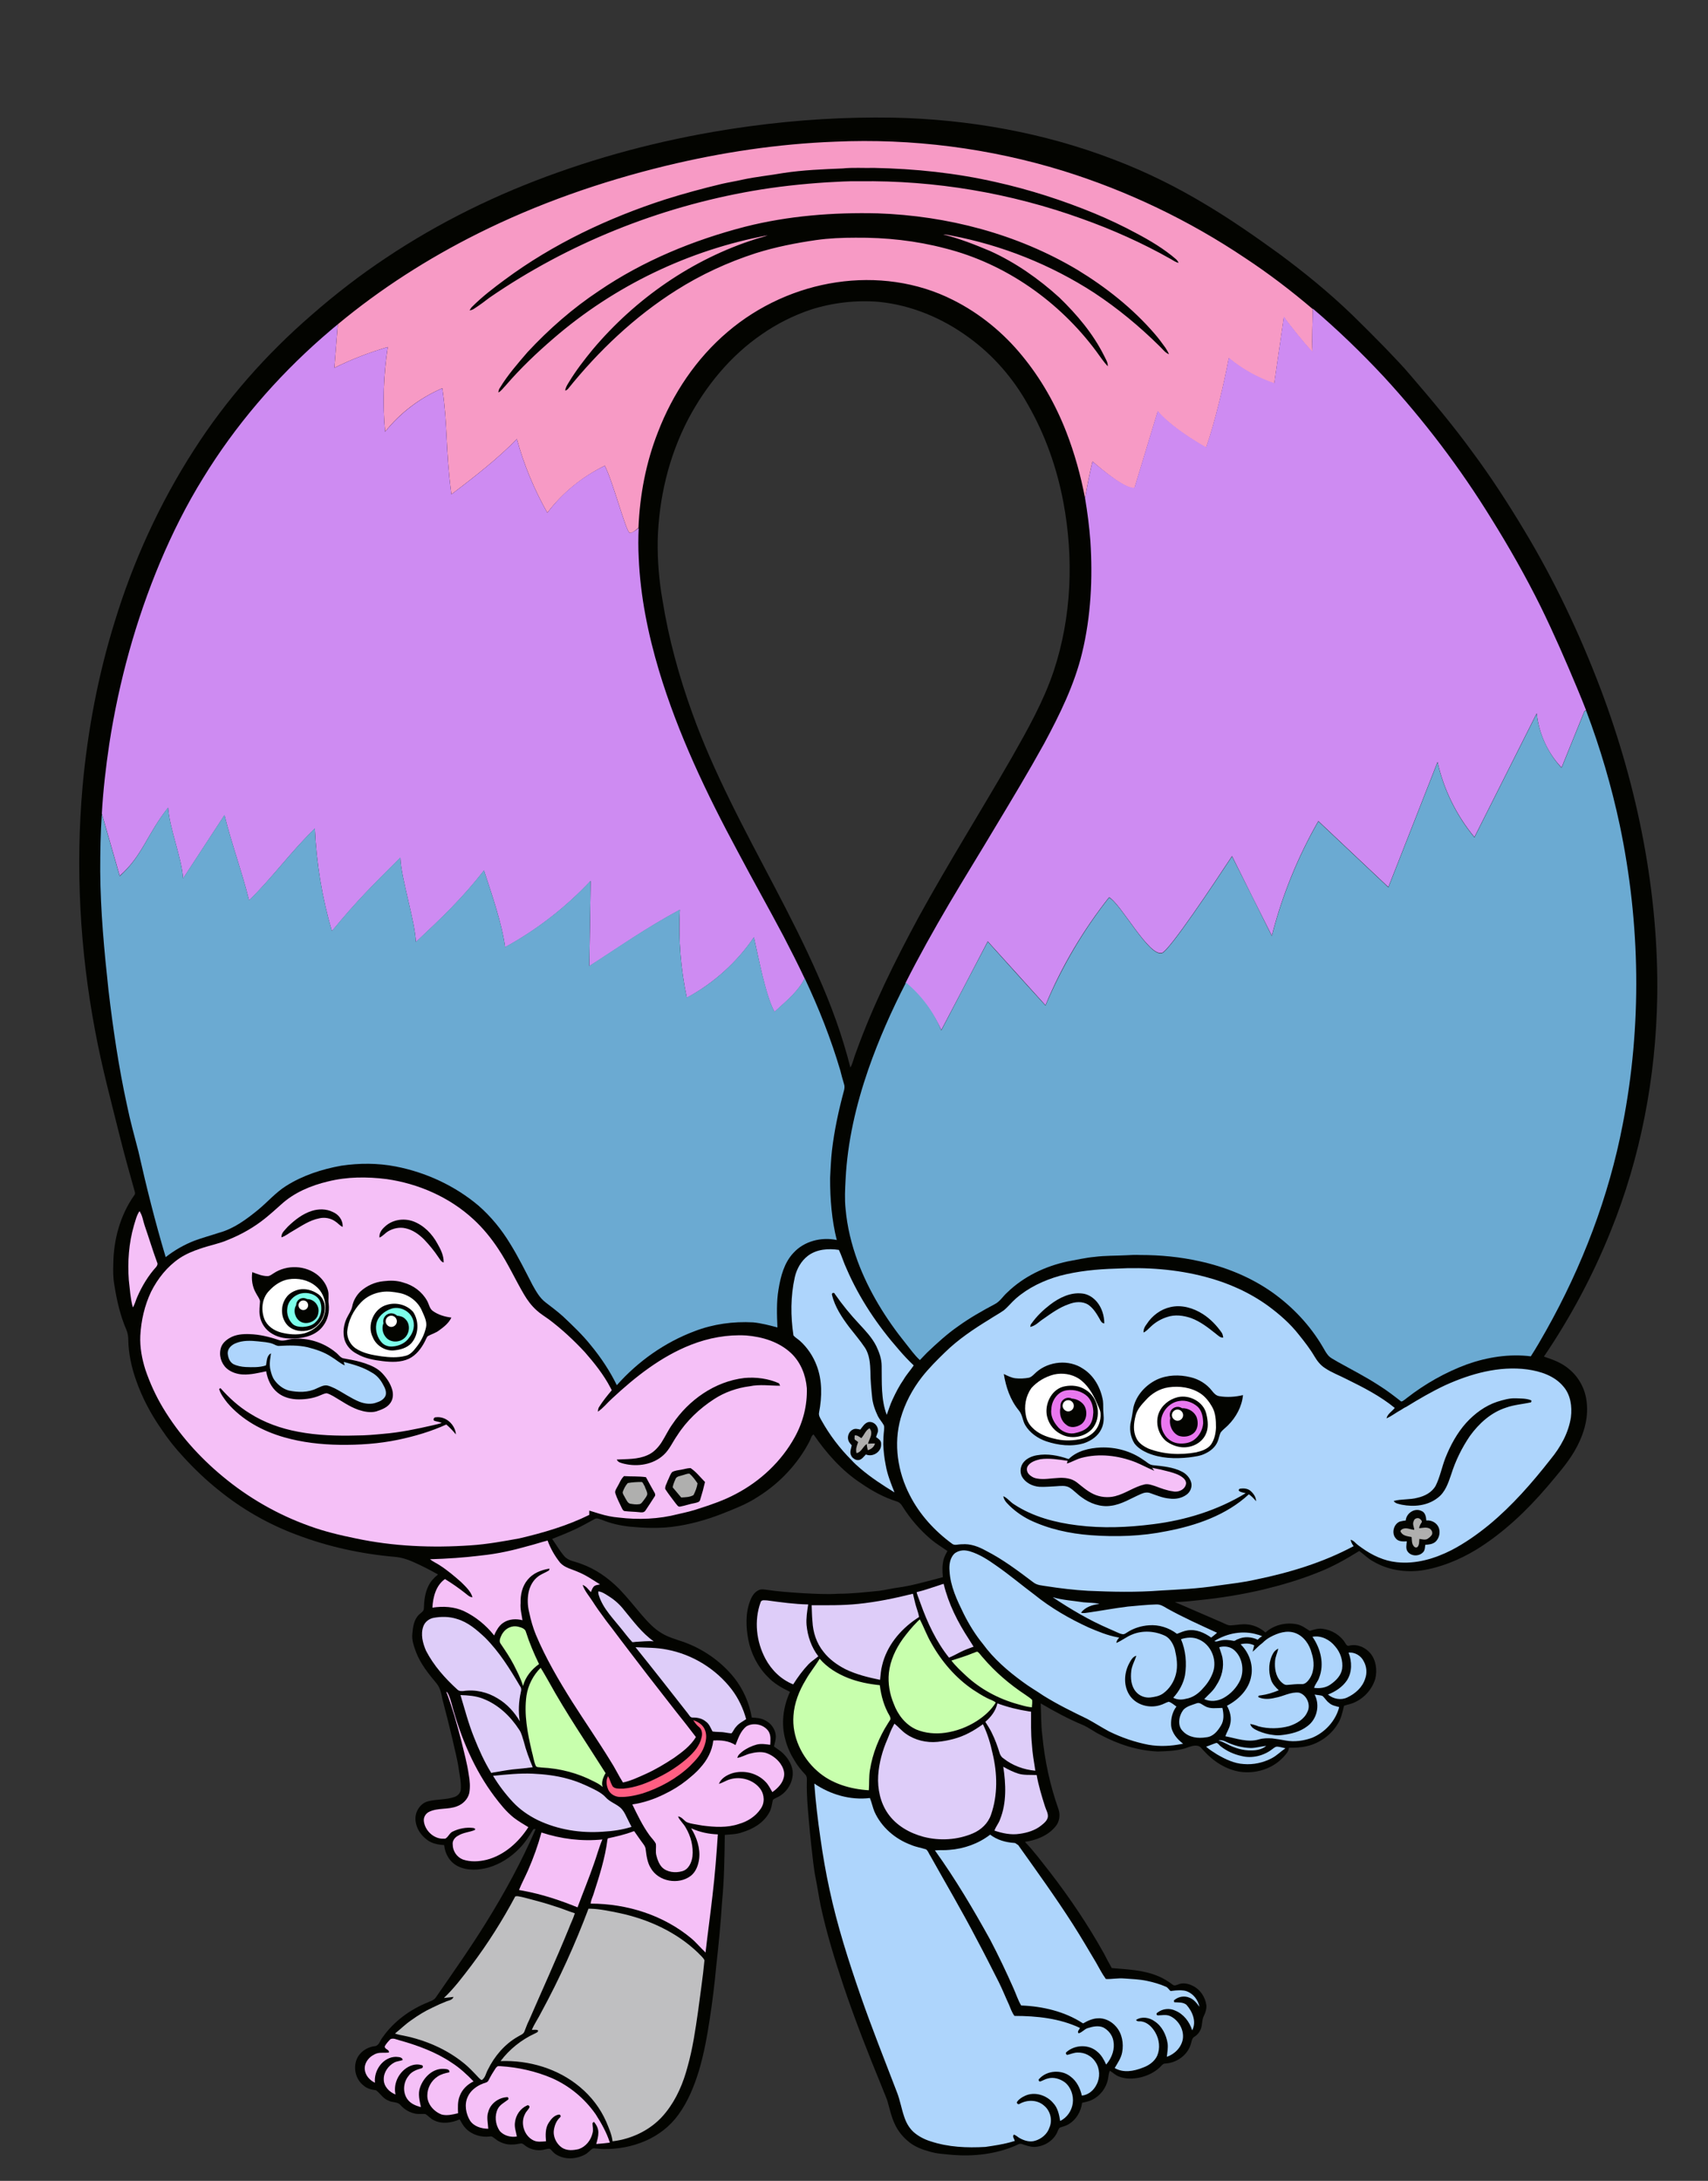
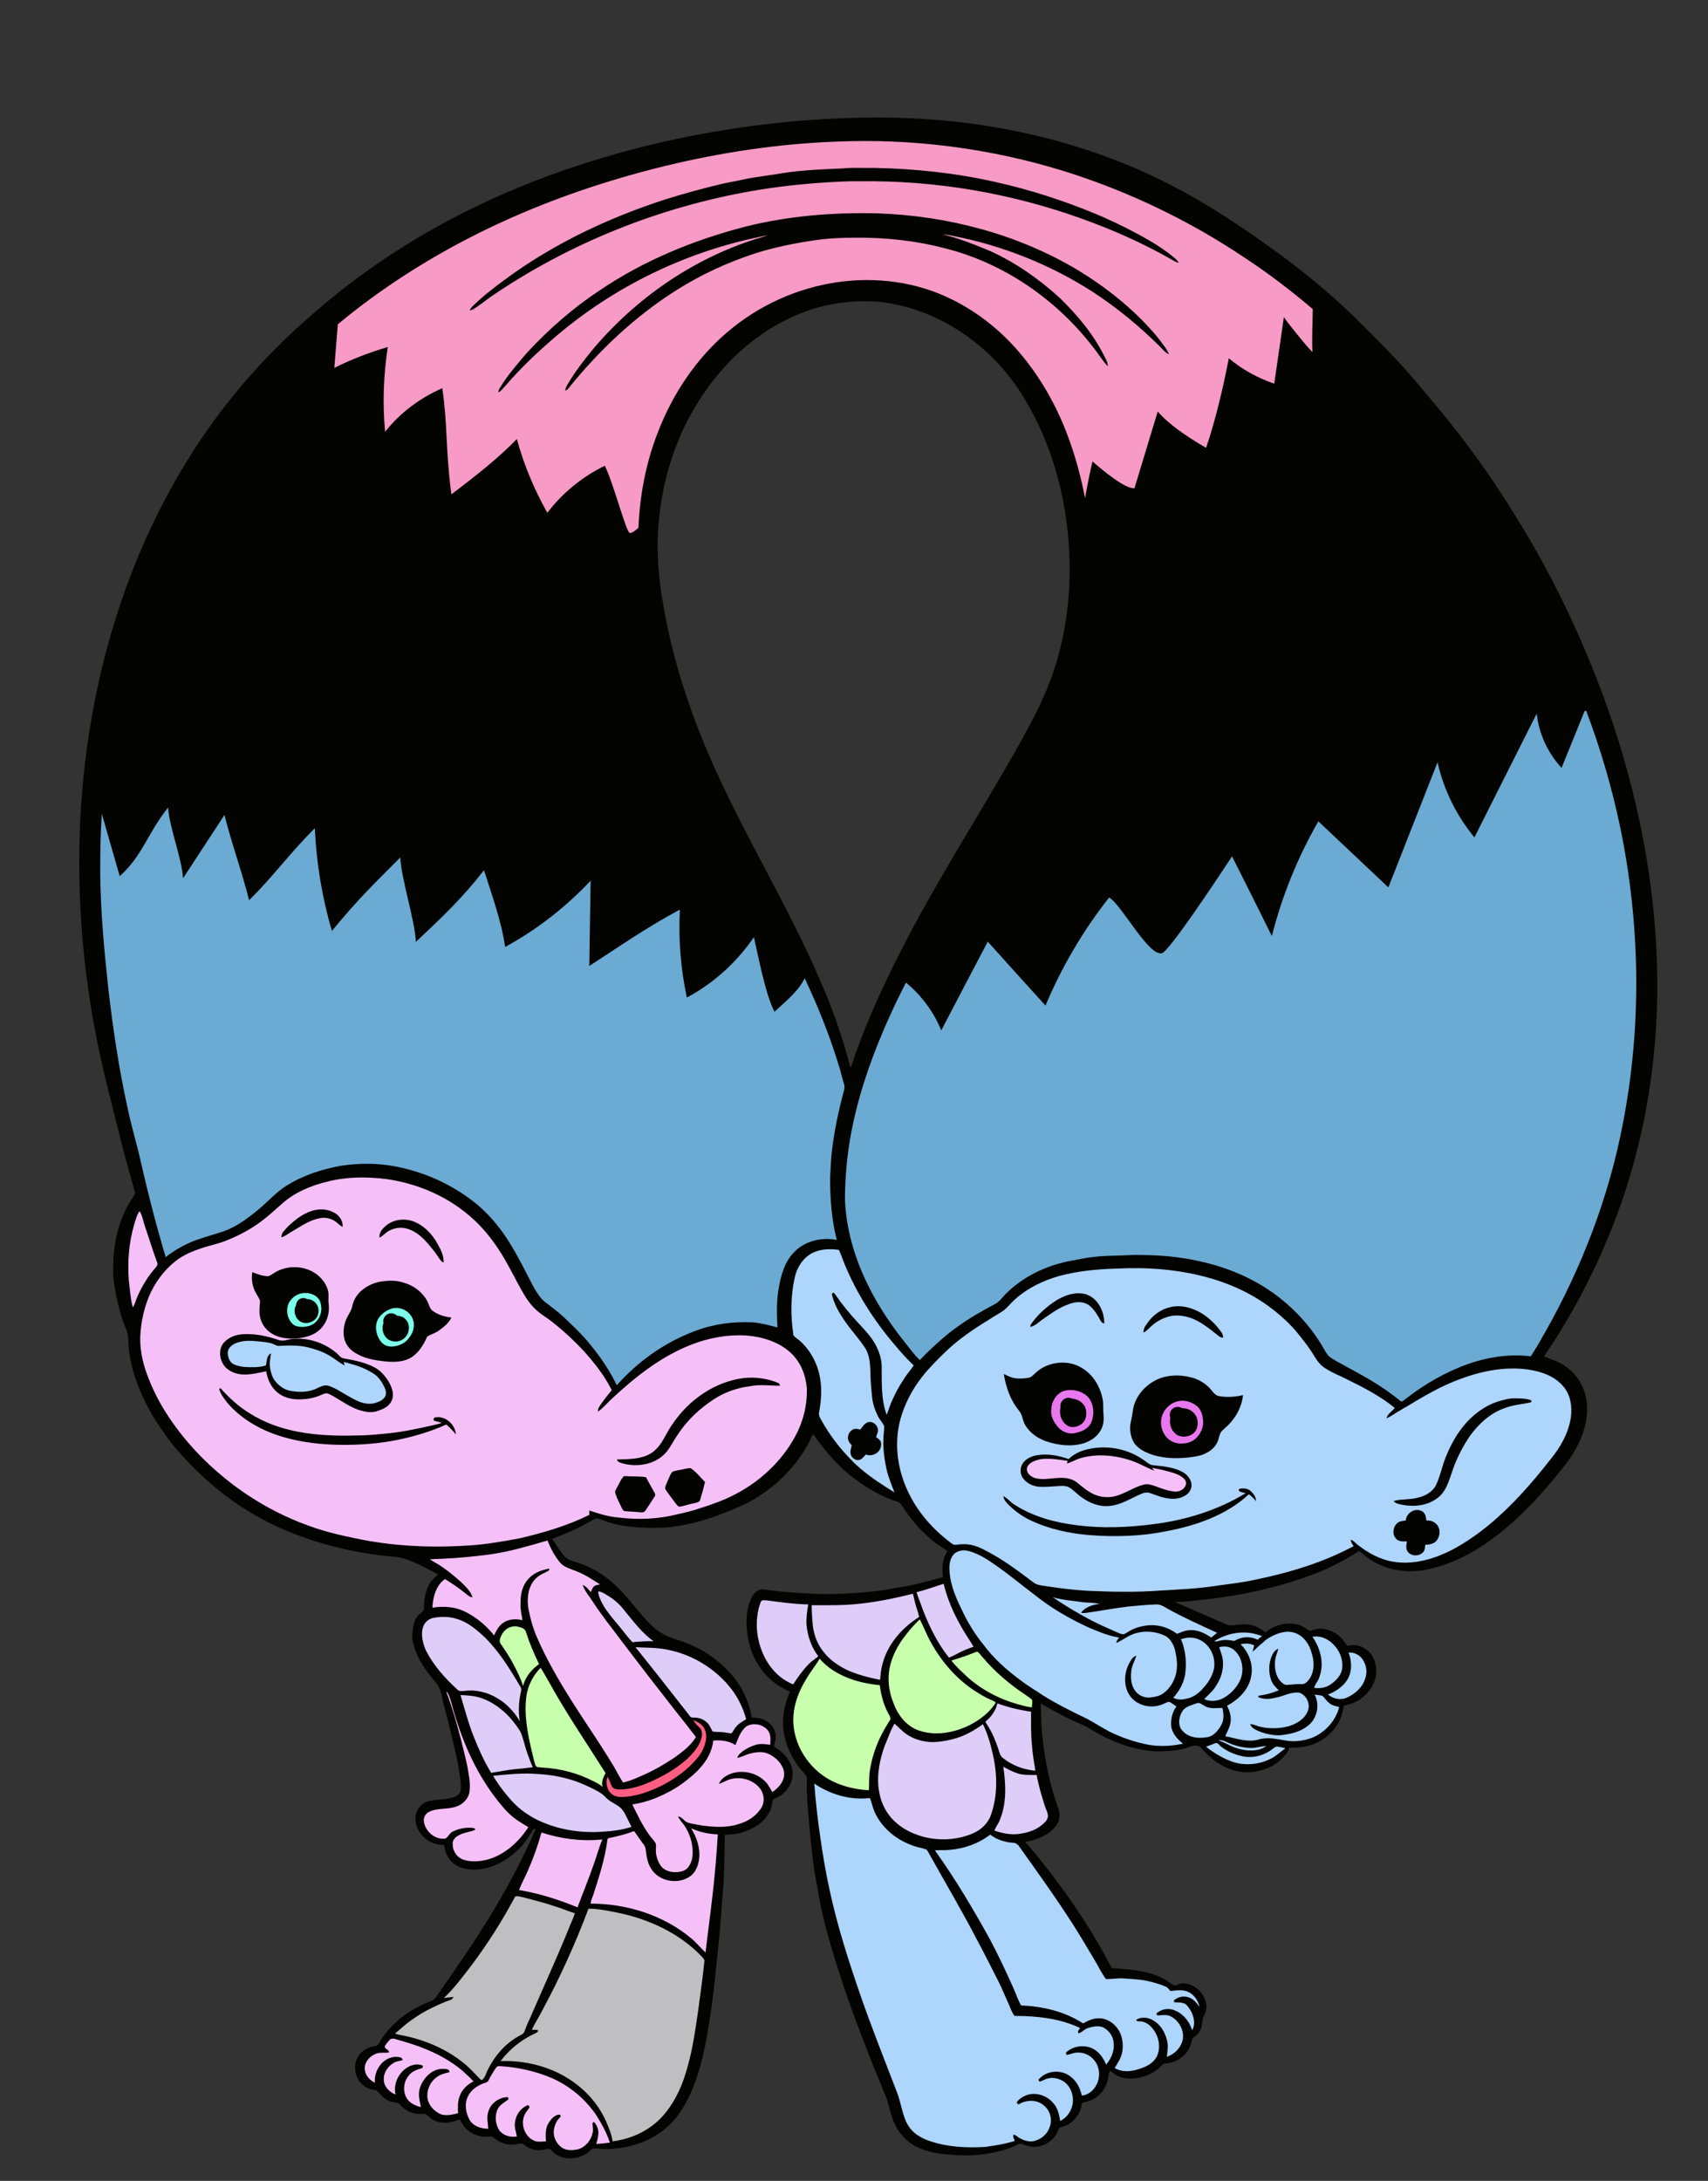
<svg xmlns="http://www.w3.org/2000/svg" version="1.1" id="Layer_1" x="0px" y="0px" viewBox="0 0 639.1 815.7" style="enable-background:new 0 0 639.1 815.7;" xml:space="preserve">
  <rect x="0" y="0" width="639.1" height="815.7" fill="#333333" stroke="none" />
  <style type="text/css">
	.st0{fill-rule:evenodd;clip-rule:evenodd;fill:#030400;}
	.st1{fill-rule:evenodd;clip-rule:evenodd;fill:#F79AC5;}
	.st2{fill-rule:evenodd;clip-rule:evenodd;fill:#CE8BF2;}
	.st3{fill-rule:evenodd;clip-rule:evenodd;fill:#6BAAD2;}
	.st4{fill-rule:evenodd;clip-rule:evenodd;fill:#E978EF;}
	.st5{fill-rule:evenodd;clip-rule:evenodd;fill:#AFAFAE;}
	.st6{fill-rule:evenodd;clip-rule:evenodd;fill:#FF5E82;}
	.st7{fill-rule:evenodd;clip-rule:evenodd;fill:#C8FFAD;}
	.st8{fill-rule:evenodd;clip-rule:evenodd;fill:#BFBFC1;}
	.st9{fill-rule:evenodd;clip-rule:evenodd;fill:#AED5FC;}
	.st10{fill-rule:evenodd;clip-rule:evenodd;fill:#DECDF9;}
	.st11{fill-rule:evenodd;clip-rule:evenodd;fill:#7CFFEA;}
	.st12{fill-rule:evenodd;clip-rule:evenodd;fill:#F5C0F7;}
	.st13{fill-rule:evenodd;clip-rule:evenodd;fill:#FFFFFF;}
</style>
  <g>
    <g>
      <path id="path_b1bfcb519679ea47c5e0cdde2abfd937" class="st0" d="M599,257.9c-7.8-20.6-17.3-40.7-28.7-59.6    c-6-10-12.4-19.9-19.4-29.3c-7.2-9.9-15.1-19.3-23.1-28.6c-3-3.6-6.4-7-9.6-10.4c-4-4.1-8-8.1-12.1-12.1    c-8.6-8.3-17.9-15.9-27.5-23c-9-6.5-18-12.8-27.6-18.5c-10.8-6.5-22.1-12.1-33.9-16.6c-26.4-10.2-54.7-15.2-82.9-15.8    c-17.9-0.3-35.8,0.8-53.5,3.2c-24.5,3.3-48.7,9-72,17.3c-22.6,8-44.3,18.6-64.2,31.9c-9.8,6.5-19.1,13.7-27.9,21.4    c-17,14.7-32,31.7-44.1,50.6c-12.8,19.9-22.7,41.6-29.6,64.2c-6.2,20-10.1,40.6-12,61.5c-2.7,30.5-1,61.4,4.7,91.5    c2.5,13.5,6.1,26.8,9.4,40.1c1.6,6.4,3.4,12.8,5.2,19.2c0.2,0.7,0.6,1.6,0,2.2c-5.2,7.4-7.7,16.5-7.8,25.5    c-0.1,2.7-0.1,5.4,0.4,8.1c0.9,5.7,2.2,11.4,4.5,16.7c0.5,1.2,0.7,2.5,0.7,3.8c0.1,5.1,1.2,10.2,2.9,15c2.3,6.6,5.6,12.8,9.6,18.5    c2.4,3.6,5.1,7,8.1,10.2c4,4.4,8.3,8.5,12.9,12.2c8.8,7.2,18.7,12.9,29.4,16.9c11.8,4.5,24.2,7.2,36.8,8.3    c2.4,0.2,4.7,0.9,6.9,1.9c3.2,1.4,6.3,3,9.3,4.7c-1.5,1.2-2.8,2.6-3.6,4.3c-1.3,2.6-1.6,5.5-1.7,8.4c0,1.1-1.1,1.6-1.8,2.3    c-1.9,1.8-2.3,4.6-2.5,7.1c-0.3,2.4,0.6,4.8,1.4,7c1.7,4.4,4.7,8.1,7.7,11.7c0.8,1,1.3,2.2,1.6,3.4c0.2,0.8,0.4,1.6,0.5,2.3    c1.3,5,2.6,10,3.8,15.1c0.8,3.8,1.9,7.6,2.4,11.5c0.4,2.5,0.9,4.9,0.7,7.4c-0.1,1.3-1.2,2.3-2.3,2.7c-3.2,1.1-6.6,0.8-9.8,1.6    c-1.9,0.4-3.4,1.9-4.2,3.6c-0.9,1.8-0.8,4-0.1,5.9c0.8,2.2,2.4,4,4.3,5.3c1.4,0.9,3,1.3,4.6,1.5c0.4,0,0.9,0.1,1.3,0.1    c0.3,3.3,2.1,6.4,5.1,7.9c3.6,1.8,7.8,1.5,11.5,0.5c4.4-1.3,8.3-3.8,11.5-7.1c2-2,3.6-4.4,5-6.8c0.1-0.1,0.1-0.2,0.2-0.3    c0.2-0.3,0.5-0.3,0.9-0.1c-5.2,12-11.5,23.6-18.4,34.7c-6,9.7-12.5,18.9-19,28.3c-0.6,0.8-1.5,1.2-2.4,1.5    c-0.1,0.1-0.3,0.1-0.4,0.2c-6.8,2.7-12.9,7.2-17.1,13.2c-0.9,1.1-1.2,2.9-2.7,3.2c-3.2,0.3-6.3,2.5-7.2,5.7    c-0.9,3.2,0.1,6.9,2.8,9c1.3,1.2,3,1.6,4.7,1.8c1.6,1.2,2.7,3.2,4.7,3.9c1.4,0.8,3.4,0.3,4.5,1.7c1.5,1.7,3.5,2.8,5.7,3.2    c1.2,0.2,2.4,0,3.5,0.1c1.2,0.6,2,1.8,3.2,2.3c3.1,1.6,6.7,1,9.7-0.3c0.7,1.2,1.3,2.4,2.3,3.4c2.3,2.4,5.8,3.4,9,3    c0.8-0.2,1.3,0.4,1.9,0.8c1.8,1.5,4.3,2.4,6.7,2.2c1.1,0,2.1-0.3,3.2-0.4c0.7,0.1,1.2,0.7,1.8,1.1c2.1,1.4,4.8,1.8,7.2,1.1    c0.7-0.1,1.6-0.5,2.1,0.2c0.6,0.6,1.2,1.4,2,1.8c3.3,2,7.5,1.7,10.8-0.1c1.1-0.6,1.8-1.6,2.8-2.2c0.4-0.1,0.7-0.1,1.1,0    c0.9,0,1.8,0.2,2.7,0.2c5.5,0.1,11-0.9,16-3.1c4.8-2.1,9.1-5.4,12.2-9.7c3.6-4.9,5.9-10.6,7.7-16.4c1.9-6.4,3.1-13,4.1-19.6    c1-6.5,1.8-13.1,2.4-19.6c0.9-8.1,1.7-16.2,2.2-24.3c0.8-8.2,0.9-16.6,1-24.8c2.2-0.2,4.5-0.2,6.6-1c4-1.2,7.9-3.5,10-7.3    c0.8-1.3,1-2.9,1.3-4.4c0.1-0.7,0.9-0.9,1.4-1.2c3.8-1.6,6.5-5.8,6.1-10c-0.2-1.4-0.7-2.8-1.5-4c-0.6-1-1.3-1.8-2.1-2.6    c-1-1-2.3-1.7-3.4-2.6c0.3-1.2,0.7-2.5,0.7-3.8c-0.1-2.6-1.8-4.9-4.1-6c-1.5-0.8-3.2-0.9-4.9-1c-0.9-5.4-3.2-10.6-6.6-14.9    c-5-6.2-11.8-10.9-19.3-13.5c-2.7-0.9-5.5-1.7-7.9-3.2c-2.9-1.7-5.2-4.3-7.4-6.8c-2.8-3.3-5.5-6.7-8.5-9.8c-4-4-8.8-7.4-14.2-9.3    c-2.1-0.9-4.7-1-6.3-2.9c-1.7-2-3-4.3-4.5-6.4c3-1.2,6.1-2.4,9-3.8c2.4-1.1,4.7-2.5,7-3.7c0.4-0.2,0.8-0.2,1.2-0.1    c0.4,0.1,0.9,0.3,1.3,0.4c3.3,1.4,6.9,2.2,10.5,2.6c5.2,0.5,10.5,0.7,15.7,0.1c6.6-0.8,13-2.6,19.1-5c4.5-1.8,9-3.5,13.1-6.2    c8.2-5.1,15.1-12.4,19.5-21c0.4-0.8,0.6-1.9,1.4-2.4c4.8,7,10.6,13.6,17.8,18.3c4.2,2.9,8.6,5.3,13.4,6.8c1,0.3,1.7,1.1,2.2,2    c2.9,4.6,6.5,8.7,10.6,12.2c1.9,1.6,4.1,2.9,6.1,4.3c-0.5,1-1.1,2-1.4,3.1c-0.6,2.2-0.5,4.5-0.3,6.7c-0.5,0.1-1,0.3-1.5,0.4    c-5.1,1.3-10.1,2.8-15.3,3.5c-2.3,0.3-4.7,0.9-7,1.2c-5.1,0.5-10.2,1.1-15.4,1.1c-4.3,0.3-8.7,0-13-0.2c-4.6-0.3-9.3-0.6-13.9-1.3    c-0.9-0.1-1.8-0.3-2.7,0.1c-1.7,0.7-2.7,2.4-3.3,4c-1.8,4.6-1.6,9.8-0.7,14.6c1,5.1,3.5,10.1,7.2,13.8c2.3,2.5,5.3,4.2,8.4,5.7    c-2.6,5.6-3.4,12.1-1.7,18c0.7,2.7,1.9,5.3,3.4,7.7c1.1,1.9,2.5,3.6,4,5.2c0.8,0.8,0.6,2,0.6,3c-0.1,4.6,0.3,9.1,0.7,13.6    c0.3,3.4,0.6,6.9,1,10.3c0.5,4,0.8,8,1.6,11.9c0.7,3.5,1.2,7,1.9,10.4c2.2,10.2,5.3,20.2,8.6,30.1c4.3,12.7,9.2,25.2,14.3,37.6    c0.8,2.2,1.9,4.3,2.4,6.5c0.7,2.4,1.2,4.8,2.3,7.1c1.2,2.8,3.2,5.2,5.6,7.1c2.2,1.7,4.8,2.7,7.4,3.4c2.9,0.9,5.9,1,8.9,1.3    c7.8,0.6,15.9-0.3,23.2-3.4c0.8-0.3,1.6-1,2.5-0.7c1.5,0.5,3.1,1.1,4.7,1.1c3.4-0.1,6.7-2,8.3-4.9c0.4-0.7,0.6-1.6,1.2-2.3    c1.1-0.4,2.2-0.6,3.2-1.2c3-1.7,4.8-4.9,5.2-8.1c1.2-0.3,2.5-0.5,3.7-1.1c3.1-1.5,5.3-4.4,6-7.8c0.2-1,0.2-2.1,0.7-3.1    c1.1,0.7,2,1.6,3.2,2.1c2.6,1.1,5.5,1,8.2,0.4c2.6-0.6,5.1-1.8,7.1-3.6c0.7-0.6,1.3-1.7,2.4-1.6c4.2-0.3,8.2-3.2,9.4-7.3    c0.3-1,0.4-2.2,1.3-2.7c1-0.6,1.8-1.5,2.3-2.6c0.8-1.7,0.4-3.6,1.3-5.3c0.6-1.2,1-2.5,0.9-3.9c-0.4-3-2.3-5.9-5-7.2    c-1.7-0.9-3.9-1.4-5.7-0.5c-0.4,0.1-0.8,0.3-1.2,0.3c-0.2,0-0.4-0.1-0.6-0.2c-1.7-1.3-3.6-2.5-5.6-3.3c-5.5-2.3-11.5-2.5-17.3-3    c-1-1.8-2-3.6-2.9-5.4c-5.9-10.6-12.7-20.7-20.1-30.3c-3.1-3.9-6-7.9-9.5-11.5c4.2-0.6,8.6-2.3,11.4-5.7c1.5-1.7,1.9-4.2,1.2-6.4    c-3.2-9-5.2-18.3-6.1-27.8c-0.5-4-0.4-8-0.6-11.9c5.1,3,10.3,5.8,15.8,8.1c2.3,1,4.3,2.6,6.6,3.7c6.6,3.5,13.9,5.9,21.4,6.2    c3.3-0.1,6.7-0.2,10-1.1c0.2-0.1,0.4-0.1,0.6-0.2c1.4-0.5,2.9-1.1,4.4-0.8c1,0.2,1.5,1.1,2.2,1.8c3.6,4,8.4,7.1,13.7,7.9    c5.8,0.8,12.1-1.1,16.2-5.6c0.9-1,1.9-2,2-3.4c1.4,0,2.9,0,4.3-0.2c5.7-0.5,11.1-3.9,14-8.8c1.2-1.9,1.7-4.1,2.2-6.3    c0-0.1,0.1-0.3,0.1-0.4c0.4-0.1,0.9-0.3,1.3-0.4c4.8-1,9-4.9,10.4-9.7c0.8-3.2,0.3-7-1.9-9.6c-1.9-2.2-4.9-3.5-7.8-2.8    c-0.7,0.3-1.2-0.3-1.5-0.9c-1.8-3-5.1-5-8.6-5.4c-1.6-0.2-3.2,0.3-4.7,0.8c-1.6-1-3.1-2.2-5-2.5c-4-0.8-8.5,0.3-11.6,3.1    c-0.2-0.2-0.5-0.4-0.7-0.6c-1.7-1.3-3.8-2.2-5.9-2.4c-2-0.3-4,0.2-6,0.3c-1.3,0.2-2.4-0.5-3.5-1c-5.9-2.6-11.9-5.1-17.8-7.7    c3,0,6.1-0.4,9.1-0.7c8-0.8,15.9-2.1,23.7-3.9c7-1.7,13.9-3.7,20.6-6.4c5.5-2.1,10.6-5,15.6-8.1c1.8,1.3,3.4,3,5.4,4    c5.3,3.1,11.7,4.1,17.8,3.3c7.3-1.1,14.3-4,20.6-7.8c10.2-6.3,18.9-14.6,26.6-23.6c3.5-4.2,7.2-8.3,10-13    c3.3-5.6,5.5-12.1,4.7-18.6c-0.5-4.8-2.9-9.4-6.8-12.5c-2.6-2.2-5.9-3.4-9.2-4.5c9.9-14.6,18.3-30.3,24.9-46.7    c11.3-27.8,17-57.8,17.5-87.8C620.7,334.2,612.9,294.8,599,257.9z M320.3,393.6c-0.8,1.9-1.1,3.9-2.1,5.7    c-3-11.9-7.2-23.4-12.2-34.6c-9.8-22.4-22.2-43.5-32.9-65.4c-5.2-10.6-10-21.3-14-32.4c-5-13.8-8.9-28-11.2-42.4    c-1.3-7.3-1.9-14.8-1.8-22.3c0.4-15.7,4.1-31.4,11.4-45.4c6.6-12.5,15.9-23.8,27.6-31.8c5.6-3.9,11.8-7,18.3-9.2    c8.2-2.6,16.9-3.6,25.4-2.9c12.2,1.2,23.9,6.1,33.8,13.4c9.1,6.6,16.6,15.3,22,25c6.5,11.3,10.9,23.8,13.3,36.6    c3.9,20.8,3.1,42.8-3.6,63c-3.8,11.4-9.8,22-15.7,32.4c-11.5,20-23.8,39.6-34.9,59.8C334.9,359.4,326.6,376.1,320.3,393.6z" />
    </g>
  </g>
  <g>
    <g>
      <path id="path_3020d5974b227e2e02c7aaf435c87f3a" class="st1" d="M424.5,182.6c2.9-9.6,5.8-19.1,8.7-28.7    c3.9,4.6,10.8,9.4,18.1,13.6c3.5-10.1,6.7-24,8.5-33.5c5,4.2,10.8,7.4,17,9.5c1.2-8.3,2.4-16.6,3.6-24.9c1.3,2,7.9,10.3,10.7,13.1    c-0.3-5.2,0.1-11.5,0.1-16.1c-8.1-6.9-16.5-13.3-25.3-19.1c-21-14.1-44-25.1-68.1-32.6c-27.6-8.5-56.6-12.2-85.4-10.9    c-21.3,0.8-42.5,4-63.2,9c-24.3,5.9-48.1,14.2-70.5,25.4c-18.6,9.3-36.3,20.6-52.3,33.9c-0.4,5.4-0.9,10.9-1.3,16.3    c6.4-3.2,13.2-5.8,20-7.8c-1.6,10.5-2,21.2-1,31.7c5.6-7.1,13.1-12.7,21.4-16.3c2.1,14.4,1.1,22,3.4,39.7    c8.5-6.4,18-13.9,24.5-20.7c2.6,9.6,6.5,18.9,11.4,27.6c5.6-7.4,13.1-13.5,21.5-17.6c3.1,6,7.9,24.6,9.3,25.1    c0.6,0.3,2-0.7,3.3-1.9c0.5-12.2,2.8-24.4,7.3-35.8c5.5-14.3,14.3-27.5,26.1-37.5c11.5-9.8,25.8-16.3,40.7-18.5    c14.7-2.2,30.2-0.2,43.6,6.6c10,5,18.9,12.3,25.9,20.9c7,8.5,12.5,18.2,16.5,28.5c3.1,8,5.4,16.3,7,24.7c0.9-5.1,2.1-11,2.8-13.7    C412.7,176,421.1,183,424.5,182.6z M177.5,115.4c-0.5,0.4-1.2,0.6-1.8,0.7c0.3-0.5,0.6-1.1,1.1-1.5c3.7-3.7,7.9-6.9,12.1-10    c18.1-13.4,38.7-23.1,60-30c7-2.2,14-4.1,21.1-5.8c2.6-0.6,5.2-1,7.8-1.6c5.1-1.1,10.3-1.6,15.4-2.5c7.3-1.1,14.7-1.4,22.1-1.7    c3.9-0.4,7.9-0.1,11.8-0.2c15.3,0.3,30.6,1.9,45.5,5.3c12.6,2.8,25,6.8,36.9,11.7c5.3,2.2,10.6,4.7,15.6,7.4    c5.3,2.8,10.5,5.9,15,9.8c0.4,0.4,0.7,0.8,0.9,1.3c-1.1-0.2-2-0.9-2.9-1.4c-10.6-6-21.8-11-33.3-15.1c-26.6-9.6-55-14.4-83.3-14    c-4-0.1-8.1,0.2-12.1,0.4c-9.3,0.6-18.6,1.6-27.8,3.2c-35.1,6.1-69,19.7-98.4,39.9C181.4,112.7,179.5,114.1,177.5,115.4z     M353.7,92.9c-11-2.9-22.3-4.1-33.6-4c-4.9,0-9.9,0.2-14.8,0.9c-7.6,1.1-15.2,2.6-22.5,4.9c-10.5,3.4-20.5,8-29.8,13.9    c-15.5,9.8-29,22.6-40.5,36.9c-0.3,0.3-0.6,0.5-1,0.6c0.1-1.2,0.8-2.2,1.4-3.2c2.6-4.3,5.7-8.3,8.9-12.2c16-19,37.3-33.8,61-41.3    c1.5-0.5,3-0.8,4.5-1.4c-29.5,5.5-57.4,18.9-80.1,38.5c-6.4,5.5-12.5,11.3-18,17.7c-0.9,0.9-1.6,2-2.7,2.6c0-0.6,0.2-1.3,0.6-1.8    c2.9-4.8,6.7-9.1,10.3-13.3c8-8.6,16.9-16.4,26.7-22.9c16.6-11.3,35.4-19,54.7-24c16.2-4.1,33-5.4,49.6-5    c26.1,0.9,52.2,7.7,74.7,21.1c10.7,6.5,20.7,14.4,28.9,23.9c1.5,1.7,2.8,3.5,4.1,5.3c0.5,0.8,1,1.6,1.3,2.4    c-1.5-0.6-2.4-2-3.6-3.1c-7.5-7.4-15.6-14.1-24.4-19.9c-16.2-10.5-34.5-17.8-53.5-21.4c-1-0.2-2-0.4-3-0.4    c6.1,1.5,11.9,3.8,17.6,6.2c9.5,4.3,18.2,10.4,25.9,17.4c6.6,6.4,12.6,13.5,16.7,21.7c0.6,1.3,1.5,2.5,1.4,4    c-1.6-1.7-2.9-3.7-4.3-5.6C396.4,112.8,376.3,98.6,353.7,92.9z" />
    </g>
  </g>
  <g>
    <g>
-       <path id="path_6d87805f37b31323ae42f93bffcc4d72" class="st2" d="M338.8,367.7C338.8,367.6,338.8,367.6,338.8,367.7    c5.1-10.1,10.6-19.9,16.3-29.6c5.7-9.7,11.7-19.3,17.4-28.9c6.2-10.3,12.4-20.6,18.2-31.1c5.8-10.8,11.3-21.9,14.2-33.9    c3.3-13.6,4-27.8,3.1-41.8c-0.4-5.4-1.1-10.8-2-16.1c0.9-5.1,2.1-11,2.8-13.7c3.9,3.3,12.4,10.3,15.7,9.8    c2.9-9.6,5.8-19.1,8.7-28.7c3.9,4.6,10.8,9.4,18.1,13.6c3.5-10.1,6.7-24,8.5-33.5c5,4.2,10.8,7.4,17,9.5    c1.2-8.3,2.4-16.6,3.6-24.9c1.3,2,7.9,10.3,10.7,13.1c-0.3-5.2,0.1-11.5,0.1-16.1c9.4,8,18.2,16.5,26.6,25.5    c15.1,16.4,28.6,34.2,40.3,53.2c6.6,10.6,12.8,21.5,18.4,32.8c4.9,10,9.3,20.1,13.6,30.4c1.2,2.8,2.3,5.6,3.4,8.4l-0.6,0.2    c-2.9,7.1-5.7,14.1-8.6,21.2c-5.2-5.5-8.5-12.7-9.3-20.3c-7.8,15.4-15.5,30.9-23.3,46.3c-6.7-8.1-11.5-17.8-13.8-28.1    c-6.1,15.6-12.3,31.2-18.4,46.8c-8.7-8.2-17.5-16.5-26.2-24.7c-7.7,13.4-13.6,27.9-17.4,42.9c-5-9.9-10-19.9-14.9-29.8    c-6.7,10.2-23.5,35.4-26.2,36.2c-4.9,1.5-15.3-18.3-19.8-20.8c-9.7,12.3-17.8,25.9-23.8,40.4c-7.2-8-14.4-15.9-21.6-23.9    c-5.8,11.1-11.6,22.2-17.4,33.2C349.2,378.6,344.6,372.4,338.8,367.7z M235.6,199.3c-1.4-0.5-6.2-19.1-9.3-25.1    c-8.4,4-15.9,10.1-21.5,17.6c-4.9-8.7-8.8-18-11.4-27.6c-6.5,6.8-16,14.3-24.5,20.7c-2.3-17.7-1.3-25.3-3.4-39.7    c-8.3,3.6-15.7,9.2-21.4,16.3c-1-10.6-0.6-21.2,1-31.7c-6.9,2-13.6,4.6-20,7.8c0.4-5.4,0.9-10.8,1.3-16.3c-2,1.6-3.9,3.3-5.9,5    c-17.3,15.2-32.5,32.9-44.5,52.5c-6.2,10-11.5,20.6-16.1,31.5c-9.1,21.7-15.4,44.6-19,67.9c-1.3,8.7-2.3,17.4-2.8,26.1    c2.2,7.8,4.5,15.5,6.7,23.3C53.4,320,55,312,62.9,302.1c0.5,7.7,5.1,18.8,5.6,26.5c5.2-7.9,10.3-15.8,15.5-23.7    c2.5,10.2,6.7,21.7,9.2,31.9c8.7-8.5,15.8-18.4,24.6-26.9c0.6,13,2.7,25.9,6.4,38.4c9.4-11.5,15.6-17.5,25.6-27.5    c0.2,7.5,5.6,24.1,5.8,31.6c9.7-9.1,17.4-16.4,25.5-26.8c2.8,8.6,6.7,19.7,7.9,28.7c11.9-6.5,22.7-14.9,32-24.8    c-0.2,10.6-0.3,21.3-0.5,31.9c11.4-7.3,20.9-14.1,33.9-21.1c-0.6,11,0.3,22.1,2.6,32.9c10-5.4,18.7-13.2,25.1-22.6    c1.7,7.5,4.3,21.7,7.7,27.9c5.2-4.7,9-7.9,11.3-12.5c-2.5-5.3-5.2-10.6-7.9-15.8c-5.6-10.6-11.5-21-17.1-31.6    c-11.7-21.7-22.4-44.1-29.5-67.7c-4.1-13.7-7-27.9-7.6-42.2c-0.2-3.7-0.2-7.5,0-11.2C237.6,198.6,236.2,199.5,235.6,199.3z" />
-     </g>
+       </g>
  </g>
  <g>
    <g>
      <path id="path_d7e033a34f6c7a51393a075ea9adeaa8" class="st3" d="M606.1,308.7c7.7,36.7,8.3,75,1.1,111.8    c-5.2,27.1-15.2,53.2-28.7,77.2c-1.8,3.2-3.7,6.5-5.7,9.6c-8-1-16.3,0.3-23.9,3c-8.1,3-15.7,7.3-22.5,12.6c-0.5,0.4-1,0.8-1.5,1.1    c-0.2,0.1-0.4,0.2-0.6,0.2c-2.7-2.1-5.4-4.2-8.3-6c-4.9-3.2-10.2-5.9-15.4-8.8c-1.4-0.9-3-1.5-3.9-2.8c-0.7-0.9-1.2-1.9-1.8-2.9    c-4.7-8-11.2-14.9-18.8-20.3c-8.2-5.8-17.7-9.6-27.4-11.7c-7.2-1.6-14.6-2.3-22-2.3c-1.8-0.1-3.6,0-5.3,0.1    c-3.9,0.2-7.9,0.1-11.8,0.6c-3.4,0.3-6.7,1.1-10.1,1.7c-8.4,1.8-16.4,5.6-22.6,11.6c-1.6,1.4-2.7,3.4-4.7,4.4    c-4.7,2.5-9.3,5.1-13.6,8.2c-4.2,2.9-8,6.4-11.7,9.9c-0.9,0.9-1.8,1.9-2.7,2.8c-2-1.8-3.5-4-5.2-6.1c-7.5-9.3-13.9-19.6-18.1-30.9    c-2.3-6.3-3.9-12.8-4.5-19.5c-0.4-3.7-0.2-7.4,0-11.1c0.7-14,3.9-27.8,8.5-41.1c3.9-11.2,8.7-22,14.1-32.5    c5.8,4.8,10.4,11,13.2,17.9c5.8-11.1,11.6-22.2,17.4-33.2c7.2,8,14.4,16,21.6,23.9c6.1-14.5,14.1-28.1,23.8-40.4    c4.5,2.4,14.9,22.3,19.8,20.8c2.7-0.8,19.5-26,26.2-36.2c5,9.9,10,19.9,14.9,29.8c3.8-15,9.7-29.5,17.4-42.9    c8.7,8.2,17.5,16.5,26.2,24.7c6.1-15.6,12.3-31.2,18.4-46.8c2.3,10.3,7.1,20,13.8,28.1c7.8-15.4,15.5-30.9,23.3-46.3    c0.8,7.5,4.2,14.8,9.3,20.3c2.9-7.1,5.7-14.1,8.6-21.2l0.6-0.2C598.8,279.8,603,294.1,606.1,308.7z M289.8,378.4    c-3.3-6.2-6-20.4-7.7-27.9c-6.4,9.4-15.1,17.3-25.1,22.6c-2.3-10.8-3.2-21.9-2.6-32.9c-13,7-22.6,13.8-33.9,21.1    c0.2-10.6,0.3-21.3,0.5-31.9c-9.3,9.9-20.1,18.3-32,24.8c-1.2-9-5.1-20-7.9-28.7c-8.1,10.4-15.8,17.7-25.5,26.8    c-0.2-7.5-5.6-24.1-5.8-31.6c-10,10-16.2,16-25.6,27.5c-3.7-12.5-5.8-25.4-6.4-38.4c-8.7,8.5-15.8,18.3-24.6,26.9    c-2.5-10.2-6.7-21.7-9.2-31.9c-5.2,7.9-10.3,15.8-15.5,23.7c-0.5-7.7-5.1-18.8-5.6-26.5C55,312,53.4,320,44.8,327.7    c-2.2-7.8-4.5-15.5-6.7-23.3c-0.5,7.1-0.6,14.3-0.6,21.5c0.1,14.9,1.5,29.7,3.1,44.5c1.7,14.4,3.8,28.7,6.9,42.9    c1.2,5.9,2.8,11.6,4.3,17.4c3,13.3,6.3,26.5,10.2,39.5c3.3-2.6,7-4.7,10.9-6.2c3-1.1,6-1.9,9-2.9c5.6-1.5,10.4-5.1,14.8-8.7    c3.5-2.9,6.5-6.4,10.3-8.8c6.3-4,13.5-6.3,20.7-7.6c6.8-1,13.7-1,20.4,0.3c11.3,2.2,22.1,7.2,30.9,14.6c4.7,4.1,8.7,9,11.9,14.3    c3.1,5,5.7,10.3,8.4,15.5c1.3,2.3,2.6,4.7,4.8,6.4c2.2,1.7,4.5,3.4,6.6,5.3c3.6,3.4,7.3,6.9,10.4,10.8c3.8,4.6,7.1,9.6,9.7,14.9    c7.9-8.9,17.9-16,29.1-20.2c7-2.7,14.5-3.7,21.9-3.3c3.1,0.3,6.1,1.1,9.1,1.9c-0.2-4.7-0.4-9.5,0.4-14.2c0.8-4.9,2.1-10,5.6-13.7    c4-4.4,10.4-6,16.2-4.8c-1.9-7.5-2.5-15.4-2.5-23.1c0.2-3.5,0.3-6.9,0.7-10.4c0.9-7.6,2.5-15,4.5-22.4c0.2-0.8,0.3-1.7,0-2.5    c-0.5-1.7-1-3.4-1.4-5.1c-3.5-11.8-8-23.2-13.3-34.4C298.8,370.5,295,373.7,289.8,378.4z" />
    </g>
  </g>
  <g>
    <g>
      <path id="path_41959689b73762364965ef17f4bdab77" class="st4" d="M441.4,539.9c1.8,0.1,3.8-0.2,5.3-1.3c2-1.4,3.3-3.8,3.5-6.2    c0-2.2-0.4-4.6-2-6.2c-1.9-1.7-4.5-2.6-6.9-2.2c-3.5,0.5-6.3,3.5-6.8,6.9c-0.2,1.9,0.1,3.8,1.1,5.4    C436.8,538.5,439.1,539.8,441.4,539.9z M440.7,526.2c0.6,0,1.1,0.2,1.6,0.5c2.3-0.1,4.7,1.3,5.5,3.5c0.6,1.8,0.5,4.1-0.9,5.6    c-1.5,1.5-3.9,1.9-5.9,1.2c-2.4-1.1-3.7-4.1-3.1-6.6c-0.1-0.4-0.2-0.7-0.2-1.1C437.6,527.6,439,526.2,440.7,526.2z M401.8,536.1    c2.1-0.4,4.4-1.1,5.8-2.9c1.1-1.3,1.4-3.2,1.5-4.9c0-2.1-0.6-4.4-2.2-6c-2-1.9-5-2.7-7.7-2.3c-3.4,0.4-5.7,3.8-5.8,7    c-0.4,2.3,0.7,4.6,2.1,6.3C397,535.3,399.4,536.4,401.8,536.1z M396.8,525.8c0-1.7,1.4-3,3-3c0.4,0,0.9,0.1,1.2,0.3    c1.9,0.1,3.7,1.1,4.7,2.6c1.3,2.2,1,5.4-1.1,7c-1.6,1.1-4,1.6-5.6,0.2c-2.1-1.5-2.7-4.2-2.2-6.5    C396.8,526.1,396.8,525.9,396.8,525.8z" />
    </g>
  </g>
  <g>
    <g>
-       <path id="path_e91fb370fc85fe1afd2ea62f6b3b6ae3" class="st5" d="M535.8,574c-0.4,0.7-1.1,1.2-1.7,1.6c-0.9,0.5-2,0.1-3,0    c-0.1,1,0,2.1-0.6,2.9c-0.4,0.5-1.2,0.3-1.5-0.2c-0.8-0.9-0.7-2.3-0.8-3.4c-1.4-0.3-3.2-0.4-4-1.8c-0.5-0.6,0.3-1.1,0.8-1.3    c1.4-0.5,2.8,0.3,4.2,0.4c-0.1-1.1-0.8-2.2-0.2-3.3c0.2-1,1.6-1.4,2.3-0.8c0.4,0.3,1,0.9,0.6,1.4c-0.4,0.6-0.8,1.3-0.9,2.1    c1.3-0.1,2.7-0.5,3.9,0.1C535.6,572.1,536.2,573.1,535.8,574z M321.1,539.4c-0.5,1.3-1,2.7-0.6,4.1c1.8-0.3,2.4-2.5,3.8-3.4    c0.1,0.8,0.2,1.5,0.4,2.3c1.2-0.3,2.4-1.2,2.7-2.5c-0.9,0-1.7,0-2.6,0.1c0.3-1.4,1.3-2.7,1.2-4.2c0-0.6-0.3-1.1-0.6-1.6    c-1.5,0.7-2,2.5-3.1,3.7c-0.8-0.5-1.6-1.2-2.5-1c0,0.5-0.1,1,0,1.5C320.2,538.7,320.7,539,321.1,539.4z M258,551.2    c-0.9-0.1-1.8,0.4-2.7,0.6c-0.8,0.3-1.8,0.3-2.4,1.1c-0.5,1.1-1,2.2-1.2,3.4c1.1,1.3,2.1,2.5,3.2,3.8c1.6-0.1,3.2-0.1,4.6-0.9    c0.7-1.4,1.3-2.9,1.5-4.4C260.1,553.5,259.2,552.2,258,551.2z M240.1,554.3c-1.8,0-3.5,0.1-5.2,0.4c-0.9,1-1.5,2.2-1.9,3.4    c0,0.8,0.6,1.4,0.9,2.1c0.5,0.8,0.9,1.9,1.8,2.2c1.2,0.2,2.3,0.4,3.5,0.2c0.8-0.1,1.2-0.9,1.7-1.5c0.5-0.7,1.1-1.4,1.3-2.2    c0-1.1-0.7-2-1-3.1C240.8,555.4,240.7,554.5,240.1,554.3z" />
-     </g>
+       </g>
  </g>
  <g>
    <g>
-       <path id="path_8b2d987e4156f0eda6f319775f2a8afb" class="st6" d="M262.5,649.9c0.4-1.4,0.2-3.1-1-4c-0.9-0.7-1.5-1.6-2.1-2.5    c1.9,0.6,3.7,1.8,4.4,3.7c0.8,2,0.4,4.2-0.3,6.1c-1,2.9-3.2,5.2-5.4,7.4c-5,4.7-11.2,8.1-17.7,10.2c-2.8,0.8-5.7,1.4-8.6,1.3    c-1.7-0.1-3.3-1-4.1-2.5c-0.7-1.5-1.1-3.4-0.3-5c0-0.1,0.1-0.2,0.1-0.3c0.7,1.2,1,2.6,1.7,3.8c0.8,1,2.3,0.9,3.4,0.9    c0.2,0,0.4,0,0.6,0c4.6-0.4,9-2.1,13.1-4.2c3.9-1.9,7.6-4.3,10.8-7.1C259.6,655.5,261.8,653,262.5,649.9z" />
+       <path id="path_8b2d987e4156f0eda6f319775f2a8afb" class="st6" d="M262.5,649.9c0.4-1.4,0.2-3.1-1-4c-0.9-0.7-1.5-1.6-2.1-2.5    c1.9,0.6,3.7,1.8,4.4,3.7c0.8,2,0.4,4.2-0.3,6.1c-1,2.9-3.2,5.2-5.4,7.4c-5,4.7-11.2,8.1-17.7,10.2c-2.8,0.8-5.7,1.4-8.6,1.3    c-1.7-0.1-3.3-1-4.1-2.5c-0.7-1.5-1.1-3.4-0.3-5c0.7,1.2,1,2.6,1.7,3.8c0.8,1,2.3,0.9,3.4,0.9    c0.2,0,0.4,0,0.6,0c4.6-0.4,9-2.1,13.1-4.2c3.9-1.9,7.6-4.3,10.8-7.1C259.6,655.5,261.8,653,262.5,649.9z" />
    </g>
  </g>
  <g>
    <g>
      <path id="path_32cddf2f689123013db3973788b9b2ef" class="st7" d="M334.4,637.2c-1.5-3.6-2.2-7.6-1.8-11.5    c0.5-4.6,2.5-8.9,5.2-12.7c1.7-2.3,3.5-4.5,5.5-6.5c0.3-0.3,0.6-0.6,0.9-0.8c1.5,2.9,2.6,6,4.3,8.9c3.8,6.8,9.1,13,15.6,17.4    c1.7,1.1,3.4,2.2,5.2,3.1c1.1,0.6,2.4,0.9,3.3,1.7c-1.7,2.8-4.3,5.1-7.1,6.9c-3.6,2.3-7.6,3.8-11.8,4.4c-3.6,0.5-7.4,0.2-10.8-1.2    C338.8,645.1,335.9,641.3,334.4,637.2z M383.7,633.9c-5.9-3.9-11.3-8.5-15.9-13.9c-0.7-0.7-1.2-1.6-2-2.2    c-0.6-0.1-1.1,0.4-1.7,0.5c-2.6,1.1-5.4,1.9-8.1,2.8c1.6,2.1,3.6,3.9,5.5,5.7c5.4,5,12.1,8.6,19.3,10.6c1.5,0.4,3,0.9,4.6,1.1    c0.2,0,0.4,0,0.7,0.1c0.1-0.9,0.2-1.9,0.1-2.8C385.4,635,384.5,634.5,383.7,633.9z M305.8,662.4c5.2,4.7,12.4,6.8,19.3,7.2    c0.2-2.5,0-5,0.4-7.5c1-6.3,3.4-12.3,6.8-17.6c0.2-0.4,0.5-0.7,0.7-1.1c0.4-0.5,0.1-1.1-0.1-1.6c-2.1-3.5-3.2-7.5-3.7-11.5    c-4-0.4-8.1-1.2-11.9-2.7c-4-1.6-7.8-3.9-10.6-7.2c-1.6,2.7-3.7,5.2-5.2,7.9c-2.5,4.1-4.3,8.7-4.6,13.4    C296.3,649.5,300,657.3,305.8,662.4z M202.3,623.8c-2.8,2.8-4.7,6.5-5.3,10.4c-1,7,0.4,14.1,2,20.9c0.5,1.7,0.7,3.5,1.4,5.2    c0.3,0.9,1.4,0.6,2.2,0.8c6.7,0.3,13.4,2,19.4,5.1c1.2,0.6,2.5,1.2,3.5,2.2c-0.5-1.5,0-3,0.6-4.3c0.2-0.3,0.3-0.6,0.5-0.9    c-7.2-11.4-14.8-22.5-21.3-34.3C204.3,627.2,203.4,625.5,202.3,623.8z M192.2,622.6c1.3,2.6,2.7,5.2,3.5,8c0.9-3.4,3.2-6.2,6-8.2    c-1.9-3.9-3.6-7.9-4.9-12c-0.3-1.3-1.8-1.7-3-2c-2.1-0.5-4.4,0.5-5.6,2.3c-0.1,0.2-0.3,0.4-0.4,0.6c-0.5,1.1-1.3,2.5-0.4,3.6    C189.1,617.4,190.8,619.9,192.2,622.6z" />
    </g>
  </g>
  <g>
    <g>
      <path id="path_22a455ae171dd67cfdc0e5ac12fd312b" class="st8" d="M263.6,733.2c-0.6,6.4-1.6,12.8-2.4,19.1c-1,6.9-2,13.9-3.9,20.6    c-1.6,6.1-4.1,12.1-8.1,17.1c-4.8,6.2-12.3,10-20,10.9c-0.3-2.6-1.4-5-2.4-7.4c-2.2-5-5.6-9.4-9.8-12.9    c-8.2-6.9-19.1-10.1-29.7-9.7c3.3-4.4,7.8-8,12.8-10.3c0.5-0.3,1.4-0.5,1.2-1.2c-0.7-0.4-1.6-0.1-2.3-0.2c1-2.3,2.4-4.3,3.5-6.5    c6.8-12.5,12.7-25.5,17.7-38.8c0.2,0,0.5,0,0.7,0c3.6,0.1,7.2,0.9,10.7,1.6c10.9,2.3,21.5,7.1,29.6,14.9    C262.1,731.4,263.1,732.1,263.6,733.2z M173.2,771.4c2.2,1.7,4.1,3.8,6,5.8c0.4,0.3,0.6,0.7,1.1,0.8c1.3-0.9,1.5-2.5,2.2-3.8    c2.5-5.1,6.3-9.6,11.2-12.4c0.9-0.6,2.1-0.9,2.5-1.9c0.6-1.4,1-2.8,1.7-4.1c5-11.5,10.2-22.9,14.9-34.4c0.7-1.9,1.7-3.8,2.3-5.8    c-2.4-0.7-4.8-1.8-7.2-2.5c-3.8-1.3-7.7-2.3-11.5-3.3c-0.8-0.2-1.6-0.4-2.3-0.5c-0.4-0.1-0.8-0.1-1.3,0    c-4.8,9-10.3,17.7-16.4,25.8c-3.2,4.2-6.4,8.5-10.3,12.2c1.2-0.1,2.4-0.3,3.6-0.4c-0.4,1.1-1.6,1.3-2.5,1.6    c-1.8,0.7-3.6,1.5-5.4,2.4c-2.8,1.3-5.4,2.9-7.9,4.7c-2.2,1.5-4.1,3.4-6.1,5c1.1,0.4,2.2,0.6,3.3,0.8    C159,763,166.8,766.3,173.2,771.4z" />
    </g>
  </g>
  <g>
    <g>
      <path id="path_4d65fa5a87bdc4125075acb13592fadc" class="st9" d="M496.9,633.8c2.8-1.1,5.4-2.8,7.1-5.3c2-3.1,1.9-7.1,0.6-10.4    c2.4-0.2,4.7,1.2,5.7,3.3c1.1,2,1.3,4.4,0.5,6.5c-1,3.2-3.7,5.6-6.7,7C501.8,636,498.9,635.5,496.9,633.8z M493.6,627.5    c-0.4,1.3-1.5,2.4-1.9,3.8c2.1,0.3,4.4,0,6.2-1.3c2-1.4,3.9-3.3,4.3-5.8c0.4-3-0.6-6.1-2.6-8.4c-2-2.5-5.2-4.2-8.5-3.6    C494.2,616.7,495.6,622.4,493.6,627.5z M468.7,617.8c0.2-0.8,0.4-1.6,0.6-2.4c-1.6-0.8-3.4-0.8-5.1-0.4c3.1,3,4.8,7.5,4,11.8    c-0.8,5-4.7,8.9-9.1,11.2c1.2,2.1,1.8,4.6,1.2,6.9c-0.3,1.6-1.3,3-1.8,4.5c4.1,0.8,8.3,2.4,12.5,1.2c1.6-0.5,3.3-0.5,5-0.4    c1.7,0.2,3.4,0.5,5.1,0.8c3.3,0.6,6.7,0.1,9.8-1c4.9-2,8.9-6.4,10.2-11.5c-1.3-0.4-2.8-0.6-3.8-1.6c-1-0.7-1.6-1.9-2.5-2.6    c-0.9-0.3-1.9-0.3-2.9-0.5c2.1,4,0.9,9.3-2.8,11.9c-2.6,2-5.9,2.8-9,3.2c-1.3,0.2-2.6,0.2-3.8,0c-1.8-0.2-3.6-0.7-5.3-1.4    c-1.3-0.6-2.8-1.2-3.2-2.7c1.1,0.2,2.1,0.5,3.1,0.9c3.8,1,7.8,0.9,11.5-0.1c2.7-0.9,5.6-2.5,6.8-5.3c1.4-2.7-0.3-6.4-3.1-7.2    c-3.1-0.4-5.9,1.4-8.9,1.9c-2,0.5-4.3,0.7-6.3-0.2c-0.4-0.6,0.6-0.7,0.9-0.7c2.3-0.3,4.5-1,6.7-1.9c-1.2-1.1-2.4-2.4-2.9-3.9    c-1.1-3.3-0.9-7.1,0.9-10.1c0.4-0.7,1.1-1.2,1.8-1.6c-0.3,1.6-1.1,3-1.2,4.7c-0.2,2.6,0.2,5.5,2,7.5c0.7,0.7,1.5,1.5,2.5,1.4    c1.8-0.1,3.5-0.4,5.3-0.3c1.5,0.2,2.6-1.2,3.3-2.3c1.7-2.8,1.6-6.3,0.6-9.3c-0.8-3.2-2.9-6.3-6.1-7.5c-3.2-1.2-6.6,0-9.4,1.5    c-1.1,0.6-2,1.3-2.9,2.2C470.9,615.6,469.9,616.8,468.7,617.8z M450.6,635.5c2.3,1.1,5,0.8,7.2-0.4c2.7-1.5,5-3.9,6.3-6.8    c1.6-3.8,0.7-8.7-2.5-11.3c-1.5-1.2-3.6-1.4-5.4-0.9c0.4,1.3,0.9,2.5,1.2,3.8c0.7,3.6-0.2,7.4-2.3,10.5    C454,632.4,452.2,633.8,450.6,635.5z M455.9,650.9c1.1,0.4,2.2,0.9,3.2,1.4c2.8,1.5,6,2.5,9.2,2.4c1.9,0,4-0.4,5.5-1.7    c-2,0.2-3.9,0.8-5.8,0.8c-3.3-0.1-6.6-1-9.6-2.5C457.6,650.9,456.7,650.8,455.9,650.9z M476.1,654.2c-3.2,2.5-7.6,3.6-11.5,2.6    c-2.8-0.6-5.5-1.8-7.8-3.6c-0.6-0.4-1-1.3-1.7-1.3c-1.3,0.4-2.5,1-3.8,1.4c1.2,1.1,2.7,2,4.1,2.9c3.1,1.8,6.4,3.4,10,3.6    c3.6,0.3,7.3-0.5,10.5-2.2c1.9-1,3.3-2.5,5.1-3.7c-1-0.2-1.9-0.5-2.9-0.6C477.2,653.2,476.7,653.8,476.1,654.2z M456.7,613.6    c1.6-0.4,3.2-0.2,4.8,0.1c0.6,0.2,1.1-0.5,1.7-0.6c2.3-1.1,5.2-0.9,7.4,0.2c0.5-0.5,1-1,1.7-1.3c-0.6-0.2-1.1-0.5-1.7-0.6    c-5.4-1.7-11.4-0.6-16.2,2.4C455.1,614.2,456,613.7,456.7,613.6z M448.6,613.2c-2.1-1-4.6-0.8-6.7-0.1c1.8,4.2,2.2,9,1.5,13.5    c-0.6,3.1-2.2,6-4.4,8.4c1.5,0.8,3.2,0.8,4.7,0.4c2.6-0.4,4.8-2,6.5-4c1.6-1.7,2.9-3.7,3.7-6C455.5,620.7,453.1,615.1,448.6,613.2    z M456.8,645.5c1.3-2,1.1-4.5,0.6-6.7c-2.2,0-4.6,0.5-6.6-0.7c-1-0.5-1.9-1.5-3.1-1c-1.6,0.6-3.5,1-4.8,2.3    c-1.8,2.2-2.5,6-0.3,8.1c2.2,2.4,5.7,2.8,8.7,2.3C453.9,649.6,455.6,647.5,456.8,645.5z M432.6,600.1c-3.6,0.1-7.1,0.5-10.6,0.8    c-4.9,0.6-9.7,1.5-14.5,2.2c-1,0.1-2,0.4-3,0.1c1.6-2.2,4.4-3,6.9-3.3c-2-0.5-4-0.4-6-0.6c-3.8-0.6-7.8-0.8-11.5-1.9    c3.4,2.3,6.8,4.4,10.3,6.4c3.5,2,7.1,3.8,10.8,5.4c1.2,0.5,2.4,1.1,3.6,1.6c0.4,0.2,0.8,0.3,1.3,0.4c0.7,0.2,1.3-0.3,1.8-0.6    c2.4-1.6,5.3-2.5,8.2-2.7c3.7-0.3,7.5,0.9,10.5,3.2c1.3-0.5,2.6-1.1,4-1.3c3.2-0.5,6.3,0.9,8.8,2.7c0.8-0.6,1.5-1.2,2.2-1.8    c-6.3-2.9-12.6-5.7-18.7-9.1C435.4,600.8,434.1,600,432.6,600.1z M416.6,763.3c-0.4-2.2-1.9-4-3.8-5c-1.9-0.8-4-0.3-5.9,0.3    c-1.2,0.4-2,1.6-3.3,1.9c-0.7-0.6,0.3-1.4,0.5-2c-7.6-3.6-16.2-4.5-24.5-4.5c-1-1.3-1.5-2.9-2.1-4.3c-1.3-2.8-2.4-5.6-3.8-8.4    c-2.7-5.3-5.4-10.7-8.2-15.9c-5.5-10.6-11.6-20.9-17.4-31.3c-0.1-0.1-0.1-0.2-0.2-0.3c-0.4-0.7-0.7-1.6-1.4-2.1    c-1.9-0.6-3.9-0.9-5.7-1.7c-5.9-2.2-11-6.6-13.6-12.4c-0.7-1.7-1-3.4-1.7-5.1c-7.3,0.9-14.8-1.3-20.8-5.4    c0.5,6.9,1.3,13.7,2.3,20.5c0.9,6.4,2,12.8,3.4,19.2c2.9,13.5,7.1,26.6,11.6,39.6c4.2,12.1,9,24.1,13.6,36.1    c1.2,3,1.7,6.3,2.8,9.4c0.7,2.1,1.8,4,3.4,5.5c1.8,1.6,4.1,2.8,6.4,3.5c6.6,2.2,13.6,2.5,20.5,2.1c3.4-0.5,6.9-1,10.2-2    c0.3-0.1,0.5-0.2,0.8-0.2c-0.1-0.8-1.1-1.8-0.3-2.4c0.9,0.3,1.5,1,2.3,1.4c1.7,0.9,3.7,1.5,5.6,0.9c2.4-0.7,4.6-2.5,5.4-5    c1.2-2.8,0.3-6.3-2.1-8.2c-2.5-2.2-6.3-2.2-9.1-0.6c-0.5,0.4-1.3-0.3-0.9-0.8c0.7-1,1.8-1.7,2.9-2.2c3.6-1.7,8.1-0.3,10.6,2.7    c1.7,1.8,2.2,4.3,2.6,6.7c2.6-1.3,4.3-3.8,4.7-6.6c0.4-2.9-0.7-6.1-3-7.9c-1.8-1.3-4.2-2-6.3-1.4c-1,0.2-1.9,0.8-2.8,1.1    c-0.6,0.2-0.9-0.7-0.4-1c2.9-3.2,8.4-3.5,11.7-0.8c2.3,1.7,3.6,4.4,4.2,7.1c2.4-0.2,4.5-2,5.5-4.1c1.4-2.6,1.3-6-0.4-8.5    c-1.4-2.2-4-3.6-6.7-3.5c-1.3,0-2.6,0.6-3.9,0.9c-0.6-0.3-0.6-0.9-0.1-1.2c3.2-2.7,8.3-2.8,11.4,0c1.5,1.2,2.5,3,3.3,4.8    C416.2,769.5,417.2,766.3,416.6,763.3z M438.2,645.2c-0.1-2.4,0.5-5,2-6.9c-0.9-0.6-1.8-1.5-2.9-1.8c-1.1,0.3-2.1,1-3.3,1.3    c-3.9,1.2-8.6,0-11.1-3.4c-2.6-3.6-2.4-8.6-0.3-12.4c0.6-1.1,1.3-2.4,2.6-2.7c-0.6,1.9-1.7,3.7-1.9,5.7c-0.3,2.6-0.1,5.6,1.7,7.7    c1.3,1.6,3.4,2.4,5.4,2.2c1.7-0.2,3.4-0.5,4.8-1.5c2.4-1.7,4.1-4.4,4.8-7.2c0.8-3.1,0.3-6.3-0.4-9.3c-0.6-2-1.7-4-3.5-5    c-3.9-1.9-8.6-2.2-12.6-0.5c-2,0.8-3.8,2.3-5.8,3.1c0.1-0.8,0.6-1.5,1.1-2c-0.2,0-0.4-0.1-0.6-0.1c-3.8-0.7-7.4-2.2-10.9-3.7    c-7.2-3.3-14.1-7.3-20.3-12.3c-4.8-3.6-9.3-7.4-14.2-10.8c-3.1-2.2-6.3-4.3-10-5.4c-0.8-0.2-1.8-0.4-2.7-0.3    c-1.1,0.1-2.2,0.5-3.1,1.3c-1.6,1.7-1.9,4.2-1.7,6.4c0.3,5.7,2.8,10.9,5.3,16c2,4,4.4,7.9,7.2,11.3c4,5.5,9.3,10.1,14.8,14.1    c2.5,1.9,5.2,3.4,7.8,5.2c5.3,3.3,10.8,6,16.4,8.7c2.8,1.5,5.4,3.2,8.2,4.7c4.7,2.3,9.6,4,14.8,5c4.1,0.7,8.3,0.5,12.3-0.3    c0.2,0,0.4-0.1,0.6-0.1C440.6,650.6,438.4,648.2,438.2,645.2z M571.5,512.2c5,0.7,10.2,2.4,13.5,6.4c2.7,3.1,3.3,7.5,2.8,11.5    c-0.9,5.9-3.9,11.2-7.6,15.7c-6.9,8.8-14.3,17.3-23,24.5c-4.4,3.6-9.1,6.9-14.1,9.5c-6.3,3.2-13.4,5.3-20.5,4.5    c-4.8-0.5-9.2-2.6-13.1-5.4c-0.9-0.6-1.8-1.3-2.6-2.1c-0.4-0.4-0.9-0.7-1.5-0.9c0.1,0.9,0.6,1.7,1.1,2.4    c-11.4,6.1-23.9,9.9-36.6,12.5c-4.8,1.1-9.7,1.6-14.6,2.3c-7,1.1-14,1.4-21,1.8c-9.1,0.7-18.1,0.5-27.2,0.1    c-5.2-0.3-10.3-0.9-15.4-1.7c-1.7-0.3-3.6-0.3-5.1-1.5c-5.7-4.3-11.4-8.6-17.7-11.8c-2.7-1.5-5.8-2.7-9-2.4c-0.1,0-0.2,0-0.3,0    c-1.1,0-2.3,0.5-3.2-0.1c-6.6-4.8-12.3-11-16-18.3c-4.5-8.7-6.1-19.1-3.4-28.7c1.6-5.6,4.4-10.9,8-15.5c2.6-3.3,5.6-6.3,8.6-9.2    c4.9-4.8,10.7-8.7,16.6-12.3c1.8-1.2,3.7-2.2,5.4-3.4c1.6-1.3,2.9-3,4.5-4.4c4.7-4.1,10.4-6.8,16.4-8.5c6.8-1.8,13.9-2.5,21-2.7    c11.3-0.6,22.7,0.2,33.6,3.1c8.4,2.2,16.5,5.8,23.5,10.9c4.2,3.1,8.2,6.6,11.4,10.7c2.1,2.6,4.2,5.3,5.9,8.2    c1,1.7,2.3,3.3,3.9,4.3c2.5,1.7,5.3,2.7,8,4.1c6.3,3.1,12.6,6.3,18.1,10.8c-1,1.3-2.7,2.2-3.1,3.9c1.9-0.8,3.6-2.2,5.5-3.2    c0.6-0.4,1.2-0.8,1.9-1.1c4.7-2.9,9.5-5.7,14.6-8.1C550.3,513.8,560.9,510.8,571.5,512.2z M427.9,498.4c1.1-0.5,1.9-1.5,2.8-2.3    c1.7-1.6,3.8-2.8,6-3.5c2.9-1,6.1-0.6,9,0.4c3.5,1.3,6.4,3.6,9.3,5.9c0.8,0.6,1.6,1.5,2.7,1.4c-0.1-0.7-0.2-1.3-0.6-1.9    c-1.9-2.7-4.2-5.1-7-6.9c-3.6-2.3-8-3.6-12.2-2.6c-3.6,0.8-6.8,3.2-8.8,6.3C428.3,496.2,427.8,497.3,427.9,498.4z M424.5,539.9    c1.2,1.6,3,2.7,4.8,3.5c4.9,2.1,10.4,2.3,15.7,1.7c2.1-0.3,4.2-0.5,6.1-1.5c1.9-0.9,3.7-2.4,4.5-4.4c0.5-1.1,0.6-2.4,1.2-3.5    c0.8-1,1.8-1.7,2.7-2.6c3-3,5.2-7,5.6-11.3c-2.9,0.7-6,0.9-8.9,0.4c-1.2-0.2-2-1.1-2.7-2c-2-2.6-5-4.4-8.1-5.1    c-4.1-1-8.6-0.9-12.5,0.9c-4.2,2-7.7,5.8-8.8,10.4c-0.3,1.7-0.5,3.4-0.9,5.1C422.5,534.2,422.9,537.4,424.5,539.9z M411.9,541.4    c-4.3,0.2-8.8,1.2-12,4.3c0,0-0.1,0-0.1,0c-3.8-1.3-7.8-2.1-11.8-1.4c-1.8,0.3-3.7,1.1-4.9,2.5c-1.3,1.5-1.6,3.7-0.7,5.5    c1.3,2.3,3.9,3.6,6.5,3.8c2.1,0.1,4.1-0.1,6.2-0.2c1.7-0.1,3.6-0.4,5.1,0.5c1.6,1,2.9,2.5,4.5,3.6c3.1,2.3,7.1,3.8,11,3.2    c4-0.5,7.5-2.8,11.2-4.4c1.1-0.5,2.4-0.8,3.6-0.3c2.3,0.8,4.6,1.8,7.1,2c2.2,0.3,4.5-0.1,6.3-1.4c1.5-1,2.3-3,1.8-4.7    c-0.5-1.7-1.8-3.1-3.3-3.9c-3.4-1.8-7.4-2.1-11.1-2.5c-1.4-0.2-2.3-1.3-3.5-2C423.1,542.7,417.5,541.2,411.9,541.4z M385.5,496.3    c2-0.4,3.3-2,4.9-3c3-2.1,6-4.3,9.5-5.5c2.3-0.9,5.1-1.2,7.3,0.2c1.9,1.3,3.1,3.3,4.2,5.2c0.4,0.8,0.8,1.7,1.8,1.8    c0-2.9-0.9-5.8-2.7-8c-1.4-1.7-3.4-3-5.6-3.2c-4.4-0.5-8.6,1.6-12,4.2c-2.6,2-5,4.3-6.9,7C385.6,495.3,385.6,495.8,385.5,496.3z     M375.6,513.9c0.8,4.9,2.4,9.7,5.6,13.6c1.4,1.6,1.4,3.8,2.4,5.5c1.7,2.9,4.7,5,7.9,6.1c4.5,1.5,9.5,2.1,14.1,0.7    c2.7-0.9,5.3-2.7,6.5-5.3c0.9-1.8,1-3.8,0.8-5.8c-0.2-1.6,0-3.2-0.2-4.8c-0.8-4.7-3.3-9.4-7.5-12c-5.2-3.5-12.7-2.8-17.4,1.3    c-0.9,0.8-1.7,1.8-2.8,2.1c-1.7,0.3-3.4,0.4-5.1,0.2C378.4,515.3,377,514.6,375.6,513.9z M470,561.5c0-1.5-0.9-2.8-2-3.8    c-1.1-1-2.6-1.1-3.9-0.9c-0.4,0-0.6,0.3-0.6,0.7c0.6,0.7,1.7,0.7,2.6,1c-10.5,6.4-22.5,10.1-34.7,11.6c-9.4,1.2-18.9,1.6-28.3,0.4    c-8.2-1-16.6-3.2-23.6-7.8c-1.5-0.9-2.5-2.4-4.1-3.1c0.2,1,0.7,1.9,1.4,2.6c2.4,2.6,5.3,4.7,8.5,6.3c7.1,3.4,14.9,5.1,22.8,5.7    c9.5,0.7,19.1,0.4,28.4-1.5c11.1-2.1,22.4-6,30.8-13.8C468.3,559.6,469.2,560.5,470,561.5z M538.4,571.5c-0.7-1.9-2.7-3-4.7-2.8    c-0.1-1.4-0.4-3.1-1.9-3.6c-2.5-1.2-5.6,0.9-5.8,3.6c-0.7,0.1-1.5,0.2-2.2,0.4c-2.3,0.9-3.2,4.3-1.6,6.2c0.9,1.3,2.7,1.3,4.2,1.2    c-0.1,1.2-0.5,2.7,0.3,3.8c1.4,2,4.7,1.9,6.1-0.1c0.4-0.7,0.4-1.6,0.5-2.4c1.3-0.1,2.8-0.2,3.9-1.2    C538.5,575.3,539,573.3,538.4,571.5z M572.8,523.7c-1.8-0.7-3.7-0.6-5.6-0.7c-2.4-0.1-4.7,0.6-7,1.3c-4.5,1.5-8.4,4.4-11.6,7.9    c-3.4,3.8-5.9,8.4-7.8,13.2c-1.3,3.4-2,7.1-3.6,10.3c-1.4,2.5-4.1,3.9-6.8,4.5c-2.9,0.8-6,0.4-8.9,1.2c0.6,1,1.9,1.1,3,1.4    c4.6,0.9,9.7,0.4,13.5-2.6c2.8-2.1,3.9-5.5,5-8.7c1.6-5.1,4-10,7-14.4c3.4-4.7,7.9-8.8,13.5-10.6c3-1.1,6.3-1.3,9.4-2    c0-0.1,0.1-0.4,0.2-0.5L572.8,523.7z M379.5,689.3c-3.2-0.2-6.4-1.1-9-3.1c-4.4,3.4-9.8,5.3-15.3,5.7c-1.8,0.2-3.6,0-5.4,0.2    c0,0,0.1,0.1,0.1,0.1c7.6,10.6,14.3,21.9,20.6,33.3c3.1,5.9,6,12,8.7,18.1c1,2.2,1.7,4.5,2.9,6.5c8,0.3,16.2,2.2,23,6.6    c0.1,0,0.1,0.1,0.2,0.1c1.7-1,3.5-1.8,5.4-1.9c2.6-0.2,5.2,1.1,6.9,3.1c2.3,2.6,2.9,6.3,2.3,9.6c-0.4,2.2-1.7,4-2.8,5.9    c3.2,1.9,7.1,1.2,10.4-0.1c2.3-0.8,4.5-2.3,5.5-4.5c1.2-2.8,0.8-6.1-0.7-8.7c-1.1-1.9-2.8-3.7-5-4.1c-0.8-0.2-1.8,0.2-2.2-0.6    c2.1-1.4,5-0.9,6.9,0.5c2.8,1.8,4.4,5.1,4.9,8.3c0.2,1.7-0.1,3.3-0.3,5c3-1,5.5-3.6,6-6.7c0.5-3.5-1.7-7.2-4.9-8.6    c-1.5-0.6-3-0.2-4.5-0.2c-0.7-0.2-0.5-0.9,0-1.1c1.8-1.4,4.4-1.7,6.5-0.7c3.2,1.3,5.4,4.2,6.4,7.4c1.7-3.2,0.1-7.1-2.2-9.6    c-1.3-1-3-0.8-4.5-0.9c-0.1-0.3-0.3-0.7,0.1-0.9c1.6-1.3,3.8-1.6,5.6-0.8c1.6,0.6,2.7,2,3.7,3.4c-0.5-2.6-2.3-4.9-4.7-5.8    c-1.4-0.5-2.9-0.4-4.4-0.3c-0.6,0.1-1.1,0.1-1.7,0.2c-0.6-0.5-1-1.3-1.7-1.6c-2.3-1-4.7-1.7-7.1-2.2c-2.8-0.6-5.7-0.7-8.6-0.9    c-2.3-0.2-4.5,0.3-6.8,0.2c-1.4-1.9-2.5-4.1-3.7-6.2c-2.8-4.7-5.6-9.5-8.6-14.2c-6.4-10-13.4-19.7-20.3-29.4    c-0.1-0.1-0.1-0.2-0.2-0.3C380.5,689.9,380.1,689.3,379.5,689.3z M329.9,510.9c0-2.6-0.9-5.1-2-7.4c-1.6-3.2-4-5.7-6.4-8.3    c-3.3-3.5-6.4-7.3-9.1-11.2c-0.2-0.7-1.3-0.5-1.1,0.3c1.1,4.5,3.7,8.4,6.4,12c2,2.6,4.1,5,5.9,7.7c1.8,2.7,2,6.1,2.1,9.2    c0,3.1,0.3,6.1,0.6,9.1c0.2,2.6,1.1,5.1,2.2,7.4c0.6,1.2,1.5,2.1,2.1,3.2c0.4,0.6,0.2,1.4,0.2,2c-0.2,1.7-0.3,3.5-0.3,5.3    c0.1,2.6,0.4,5.2,0.9,7.7c0.6,3.6,2,7,3.3,10.3c-4.4-2.7-8.7-5.5-12.6-8.8c-1.2-1-2.4-2.1-3.5-3.3c-4.4-4.4-8.2-9.4-11.2-14.8    c-0.5-0.9-1.2-1.9-0.9-3.1c1.1-5.8,1.2-11.9-0.9-17.4c-1.3-3.5-3.5-6.8-6.3-9.3c-0.8-0.7-1.7-1.2-2.4-2    c-1.1-7.2-1.1-14.7,0.5-21.8c0.7-3.1,2.4-6.1,4.9-8c3.3-2.5,7.7-2.8,11.6-2.2c1.1,2.3,1.8,4.8,2.9,7.1    c4.8,11.1,11.6,21.2,19.6,30.3c1.7,2,3.6,4,5.5,5.8c-1.2,1.8-2.7,3.4-3.8,5.3c-1.6,2.3-2.9,4.8-4.1,7.4c-0.9,1.9-1.5,3.9-2.2,5.8    C329.6,523.4,330,517,329.9,510.9z M317.4,538.6c0.2,0.8,0.8,1.4,1.3,2c-0.2,1.1-0.8,2.4-0.3,3.6c0.2,0.5,0.5,1,1,1.3    c0.5,0.4,1.2,0.7,1.9,0.6c1.2-0.2,1.9-1.3,2.7-2.1c2.5,1.1,5.7-0.9,5.7-3.6c0-0.2,0-0.4,0-0.5c0-1.2-1.1-1.8-1.9-2.4    c0.2-0.7,0.5-1.3,0.7-2c0.3-2-1.5-4-3.6-3.6c-1.4,0.4-2.1,1.7-3,2.8c-0.9-0.2-1.9-0.5-2.8,0C317.7,535.4,317,537.1,317.4,538.6z     M87.3,510.2c1.4,0.7,3,1,4.6,1.1c2.6,0.1,5.2,0.2,7.6-0.6c0.4-1.5,0.2-3.7,1.9-4.5c-0.2,1.6-0.6,3.3-0.4,4.9    c0,0.4,0.1,0.9,0.2,1.3c0.3,1.3,0.7,2.7,1.5,3.8c1.3,1.8,3.2,3.3,5.4,3.9c3.4,0.7,7.2,0.8,10.4-0.8c1.2-0.5,2.5-1.3,3.9-1.1    c1,0.2,2,0.7,2.9,1.1c3.1,1.6,6,3.7,9.2,5c2.1,0.8,4.5,1.1,6.6,0.2c1.3-0.4,2.7-1.2,3.2-2.6c0.4-1.4-0.3-2.9-1-4.1    c-1-1.9-2.4-3.5-4.3-4.5c-2.9-1.8-6.2-2.8-9.6-3.7c-0.3-0.1-0.5-0.1-0.8-0.2c0.1,0.3,0.3,1,0.4,1.3c-1.8-0.8-3.3-2.2-5-3.2    c-2.7-1.8-5.8-2.8-8.9-3.6c-3.5-0.8-7.1-0.7-10.6-0.5c-0.9,0.1-1.7-0.5-2.5-0.8c-1.7-0.6-3.6-0.7-5.4-0.9    c-2.8-0.3-5.8-0.4-8.4,0.7c-1.5,0.6-3,1.9-3,3.7C85.3,507.7,85.9,509.4,87.3,510.2z" />
    </g>
  </g>
  <g>
    <g>
      <path id="path_4029f963f26ace64e26135a2d9c30d78" class="st10" d="M387.9,663.9c0.7,4,1.9,7.9,3.1,11.7c0.4,1.3,1.2,2.5,1.1,3.9    c-0.2,1.4-1.3,2.3-2.4,3.2c-2.3,1.9-5.3,2.8-8.2,3.2c-3.2,0.5-6.4-0.2-9.4-1.2c0.5-1.5,1.6-2.7,2.1-4.2c2.5-6.2,2.2-13.2,1.2-19.7    c1.8,1,3.7,2,5.7,2.6c2,0.6,4.2,0.4,6.3,0.5C387.6,663.9,387.7,663.9,387.9,663.9z M375.5,657.7c3.4,2.7,7.6,4.2,11.9,4.6    c-0.5-3.3-1.1-6.6-1.3-10c-0.4-4-0.3-8.1-0.3-12.1c-0.3,0-0.5-0.1-0.8-0.1c-4-0.6-8-1.6-11.8-3c-0.6,2.8-2.4,5.1-4.5,6.9    c0.1,0.2,0.2,0.3,0.3,0.5c0.7,1.1,1.4,2.2,2,3.4c1.3,2.6,2.3,5.3,3.1,8C374.4,656.6,374.8,657.3,375.5,657.7z M344.4,599.6    c2.6,7.3,5.9,14.4,10.7,20.4c1.5-0.6,2.9-1.4,4.3-2.1c1.6-0.8,3.2-1.4,4.9-2c-0.6-0.9-1.1-1.8-1.7-2.7c-4.2-6.4-7.7-13.3-9.5-20.8    c-0.4,0.1-0.8,0.2-1.3,0.4c-2.9,0.9-5.8,2-8.8,2.7c0,0.2,0.1,0.4,0.1,0.5C343.5,597.3,344,598.4,344.4,599.6z M308.2,617.9    c2.1,2.7,5,4.8,8.1,6.4c4.1,2,8.6,3.1,13,4c0.2-1.8,0.3-3.7,0.8-5.5c1.7-7.1,6.6-13.1,12.6-17.2c0.4-0.3,0.8-0.5,1.2-0.8    c-0.2-1.2-0.6-2.4-1-3.6c-0.5-1.5-0.8-3.2-1.2-4.7c0-0.1-0.1-0.3-0.1-0.4c-6.8,1.7-13.6,3.1-20.5,3.8c-5.8,0.6-11.6,0.5-17.4,0.5    c0.1,2,0.1,4,0.3,6C304.2,610.5,305.5,614.6,308.2,617.9z M328.6,664.1c-0.3,5,0.8,10.2,3.7,14.3c3.1,4.4,8,7.2,13.2,8.6    c6.1,1.6,12.8,1.2,18.6-1.3c3-1.3,5.6-3.7,6.7-6.9c2.6-7.4,2.4-15.5,0.6-23c-0.8-3.7-1.9-7.4-3.6-10.9c-1.7,1.2-3.5,2.4-5.3,3.3    c-3.6,1.9-7.7,2.9-11.7,3.3c-4.1,0.4-8.4-0.6-11.8-3c-1.6-1.1-2.8-2.6-4.3-3.8c-0.1,0.2-0.3,0.4-0.4,0.7c-0.9,1.6-1.5,3.3-2.2,5    C330.2,654.7,328.9,659.4,328.6,664.1z M305.3,620.2c0.3-0.2,0.6-0.5,0.9-0.7c-2.6-3.4-4-7.5-4.4-11.7c-0.2-2.5,0.2-5.1,0.6-7.6    c0,0,0-0.1,0-0.1c-5.1-0.1-10.2-0.8-15.3-1.5c-0.8,0-2.2-0.4-2.5,0.7c-2.5,6.9-1.6,14.7,1.8,21.1c2.3,4.3,5.9,7.8,10.4,9.6    c1.7-2.7,3.6-5.3,5.8-7.6C303.4,621.6,304.4,620.9,305.3,620.2z M257.4,640.9c0.5,0.6,0.9,1.6,1.8,1.5c0.1,0,0.1,0,0.2,0    c1.7,0,3.4,0.4,4.7,1.5c1.3,0.9,1.8,2.4,2.5,3.7c1.5,0.3,3.1,0.1,4.7,0.4c0.8,0.1,1.6,0.3,2.4,0.3c0.7-0.7,1-1.7,1.7-2.4    c1-1.3,2.5-2,3.8-2.9c-1.1-4-2.9-7.8-5.4-11.1c-5.9-7.7-14.7-13.1-24.2-14.9c-3.9-0.8-7.8-0.7-11.8-0.9    C244.4,624.3,250.9,632.6,257.4,640.9z M225.6,685.1c3.6-0.2,7.2-0.7,10.7-1.8c-0.6-1.3-1.3-2.5-1.9-3.8c-0.6-1.3-1.3-2.6-2.4-3.5    c-1.7-1.4-3.9-2.1-5.4-3.8c-1.2-1.3-2.8-2.2-4.4-3c-3.2-1.6-6.4-3-9.8-3.9c-4.3-1.2-8.7-1.7-13.1-1.9c-4.9-0.2-9.9,0.3-14.8,0.8    c2.1,3.5,4.6,6.8,7.4,9.8c2.6,2.8,5.8,5,9.2,6.7C208.8,684.4,217.3,685.7,225.6,685.1z M224,596.5c0.8,2.6,2.2,4.9,3.9,7.1    c1.3,1.7,2.7,3.3,4,4.9c1.6,1.9,3,3.9,4.7,5.7c0.4,0,0.8,0,1.2-0.1c2.3-0.1,4.5-0.4,6.8-0.2c-4.4-3.1-7.6-7.5-11-11.6    c-1.6-2.1-3.5-3.8-5.7-5.2c-1.3-0.8-2.5-1.7-4-1.9C223.8,595.7,223.9,596.1,224,596.5z M194.3,647c-3.3-5.1-7.9-9.5-13.7-11.7    c-2.6-1-5.4-1.2-8.2-1.3c0,0,0,0-0.1,0c1.6,5.3,3,10.7,5.1,15.9c1.8,4.5,3.8,9,6.4,13.2c0.2,0,0.3,0,0.5-0.1    c2.5-0.4,5.1-0.9,7.6-1.2c2.5-0.2,4.9-0.5,7.4-0.8c0,0,0-0.1,0-0.1c-1.3-3.1-2.5-6.3-3.3-9.5C195.5,649.9,195.2,648.3,194.3,647z     M171.1,631.9c0.4,0.4,0.9,0.6,1.4,0.6c0.2,0,0.5,0,0.8,0c4.5-0.7,9.2,0.4,13,2.8c3.4,2,6.2,5.1,8.2,8.5c-0.6-3.6-0.4-7.4,0.4-11    c0.2-0.7,0.2-1.5-0.3-2.1c-3.8-6.5-7.8-12.9-13.1-18.2c-3.1-2.9-6.4-5.8-10.6-7c-2.8-0.9-5.8-0.9-8.6-0.4    c-1.7,0.3-3.3,1.5-3.9,3.2c-1.1,3-0.2,6.3,1,9.1C162.3,623,166.5,627.7,171.1,631.9z" />
    </g>
  </g>
  <g>
    <g>
      <path id="path_652d110c4354bb572ef213b1a45331bb" class="st11" d="M147.1,503.6c2.3-0.2,4.7-1.3,6-3.3c1.7-2,2.3-4.9,1.2-7.3    c-1.3-2.9-4.9-4.5-7.9-3.5c-2.6,0.9-5.1,2.9-5.6,5.8c-0.4,2.4,0.4,5.1,2.1,6.9C143.9,503.3,145.6,503.8,147.1,503.6z M143.4,494.2    c0-1.7,1.4-3,3-3c0.9,0,1.6,0.4,2.2,0.9c1.1,0.1,2.3,0.4,3.1,1.3c2,1.9,1.6,5.5-0.5,7.2c-1.9,1.6-5,1.6-6.7-0.3    c-1.3-1.4-1.7-3.5-1.1-5.2c0,0,0.1,0,0.1,0.1C143.5,494.8,143.4,494.5,143.4,494.2z M113.2,496.3c1.8-0.1,3.8-0.5,5-1.9    c2.1-2,2.6-5.4,1.4-8c-1.3-2.4-4.5-3.2-7-2.6c-2.6,0.6-4.9,2.9-5.1,5.6c-0.3,2.1,0.5,4.4,2.1,5.9    C110.6,496.1,111.9,496.3,113.2,496.3z M110.8,488.2c0-1.5,1.2-2.7,2.7-2.7c0.5,0,1.1,0.2,1.5,0.4c2.6,0,4.7,2.6,4.1,5.2    c-0.3,3-4.2,4.7-6.7,3.2C110.4,493.1,109.6,490.2,110.8,488.2C110.8,488.2,110.8,488.2,110.8,488.2z" />
    </g>
  </g>
  <g>
    <g>
      <path id="path_ad18574824ac36d5b54b5df4d324baed" class="st12" d="M404.6,545.3c6.7-1.8,13.9-0.9,20.3,1.6c2.4,1,4.6,2.2,7,3.2    c-0.3-0.4-0.6-0.8-0.8-1.1c0,0,0,0,0,0c2.2,0.4,4.4,0.9,6.6,1.5c1.7,0.5,3.4,1,4.8,2.1c0.7,0.5,1.3,1.3,1.3,2.2    c-0.2,2.3-2.9,3.5-4.9,3c-2.2-0.3-4.4-1.1-6.5-1.9c-1.3-0.4-2.7-1-4.1-0.7c-3.9,0.9-7.1,3.4-11,4.4c-2.7,0.7-5.7,0.4-8.2-0.8    c-2.3-1.1-4.2-2.8-6.1-4.3c-2-1.6-4.7-1.9-7.2-1.7c-2.6,0.1-5.2,0.7-7.8,0.2c-1.2-0.2-2.3-0.8-3.1-1.7c-0.7-0.8-0.9-2.1-0.3-3    c1-1.5,2.9-2.1,4.6-2.5c3.4-0.5,6.9,0.1,10.3,0.6c-0.1,0.3-0.2,0.6-0.3,1C401,546.9,402.7,545.8,404.6,545.3z M275.2,652.7    c-2.4-1.6-5.5-1.9-8.3-1.7c-0.4,3.8-2.3,7.4-4.9,10.2c-1.5,1.8-3.3,3.2-5.1,4.7c-2.5,2-5.3,3.7-8.2,5.1c-3.8,1.9-7.9,3.3-12.1,3.9    c1.9,3.9,3.8,7.9,6.4,11.5c0.8,1.1,1.8,2,2.4,3.2c0.2,1.5-0.2,3,0.2,4.4c0.4,1.6,1,3.2,2.1,4.4c1.9,1.9,5,2.2,7.5,1.5    c2.4-0.6,3.6-3.2,3.9-5.5c0.4-3.8-0.6-7.6-2.5-10.8c-0.8-1.5-2.2-2.6-2.9-4.2c1.6,0.1,2.3,1.9,3.7,2.3c0.6,0.2,1.3,0.4,2,0.5    c1.1,0.2,2.3,0.4,3.4,0.6c4.6,0.6,9.3,0.9,13.7-0.6c3.2-0.9,6.2-2.8,8.1-5.6c1.6-2.2,1.5-5.3-0.1-7.5c-2.5-3.4-7.3-4.8-11.3-3.6    c-1.5,0.4-2.7,1.3-4.2,1.7c0.8-2,2.8-3.2,4.8-3.9c4.4-1.4,9.5-0.2,12.7,3.2c1.1,1.1,1.7,2.5,2.5,3.8c2.1-1.5,4.1-3.5,4.4-6.2    c0.2-1.6-0.5-3.2-1.4-4.5c-1.3-1.8-3.3-3.3-5.5-4c-1.9-0.5-4-0.2-5.9,0.3c-1.6,0.4-3,1.3-4.7,1.6c0.2-1.1,1.1-1.7,1.9-2.4    c1.6-1.2,3.5-2.1,5.4-2.6c1.7-0.4,3.4-0.1,5,0.1c0.1-1.7,0.3-3.5-0.6-5c-1.7-2.6-5.6-3.5-8.3-1.9    C277,647.5,276.2,650.3,275.2,652.7z M258.8,683.9c-0.1,0-0.1,0-0.2-0.1c2.1,3.4,3.5,7.5,3,11.5c-0.3,2.3-1.2,4.8-3.1,6.3    c-4.6,3.5-12.1,2.2-15-2.9c-1.3-2.1-1.6-4.6-1.9-7c-0.1-1.2-1-2.1-1.7-3.1c-0.9-1.2-1.7-2.5-2.6-3.7c-0.1,0-0.2,0.1-0.4,0.1    c-3.1,1.2-6.3,1.9-9.5,2.6c0,0.2,0,0.3-0.1,0.4c-0.9,7.1-3.1,13.9-5.3,20.7c-0.4,1.1-0.9,2.2-1,3.3c13.6,0,27.3,4.3,37.8,13.1    c1.4,1.2,2.6,2.6,3.9,3.9c0.4,0.4,0.9,0.9,1.3,1.3c0.8-7.1,1.8-14.2,2.6-21.3c0.9-7.6,1.5-15.3,2-22.9c0,0,0,0,0,0    C265.3,686,261.9,685.3,258.8,683.9z M195.8,707.2c7,1.3,13.7,3.5,20.3,6.2c2-5.4,4.2-10.7,6.1-16.2c1.1-3,1.9-6.2,3.2-9.2    c-7.7,0.8-15.5-0.2-22.8-2.6c-1.3,4.8-3,9.5-5,14.1c-1.1,2.5-2.4,4.9-3.4,7.4c0.2,0,0.3,0.1,0.5,0.1    C195,707.1,195.4,707.1,195.8,707.2z M180,581.8c-6.4,0.8-12.7,1.2-19.1,1.4c1.1,0.9,2.5,1.5,3.7,2.3c2.8,1.8,5.4,4,7.9,6.2    c1.7,1.7,3.6,3.4,4.3,5.7c-1.1,0-1.9-0.9-2.7-1.5c-2.4-1.9-5-3.7-7.6-5.3c-3.4,2.4-4.5,6.8-4.7,10.7c3.9-0.6,8.1-0.4,11.8,1.3    c4.4,2.1,8.3,5.3,11.3,9.1c0.3-0.7,0.6-1.4,1-2c0.6-1.1,1.4-2.1,2.5-2.8c2.1-1.4,4.8-1.5,7.1-0.9c-0.3-2.1-0.9-4.3-0.7-6.4    c-0.1-3.1,0.6-6.3,2.6-8.7c2-2.5,5.1-3.7,8.2-4.2c0,0.2-0.1,0.5-0.2,0.7c-1.3,0.8-2.8,1.3-4,2.2c-1.9,1.4-3.1,3.6-3.6,5.9    c-0.5,2.5-0.4,5.1,0.2,7.5c0.6,2.9,1.4,5.7,2.5,8.4c3.7,8.8,8.5,17,13.6,25.1c4.7,7.4,9.7,14.6,14.3,22.1c1.7,2.6,3,5.4,4.7,8.1    c2.9-0.6,5.6-1.9,8.3-3.1c3.8-1.7,7.3-3.8,10.8-6.1c3.1-2.2,6.2-4.5,8.2-7.8c-1.2-1.6-2.5-3.2-3.7-4.8    c-4.9-6.1-9.6-12.3-14.4-18.4c-4.5-5.9-9-11.7-13.4-17.6c-0.9-1.2-1.9-2.4-2.8-3.7c-1.5-2-3-4.1-4.4-6.3c-1.3-2-2.9-3.8-3.7-6.1    c1.4,0.5,2.1,1.7,3.1,2.7c0.3-0.7,0.5-1.4,1-2c0.6-0.7,1.6-0.7,2.4-0.9c-2.7-1.7-5.3-3.5-8.3-4.7c-2.2-1-4.9-1.5-6.6-3.4    c-2-2.5-3.6-5.3-4.7-8.3c-2.4,0.6-4.7,1.4-7.1,2C191.8,579.9,186,581.2,180,581.8z M206.6,777.3c-6.1-2.6-12.7-4.1-19.4-4.5    c-0.2,0-0.4,0-0.6,0c-0.5-0.1-0.8,0.4-1.1,0.7c-1,1.5-1.9,3-2.7,4.6c-0.3,0.7-1.1,0.9-1.8,1.1c-0.2,0.1-0.3,0.1-0.5,0.2    c-2.3,0.9-4.5,2.6-5.5,4.9c-1.3,2.8-0.7,6.3,0.9,8.9c1.5,2.2,4.3,3,6.8,3c-0.1-2.1-0.7-4.3,0-6.3c0.8-3.1,3.8-5.3,6.9-5.5    c0.6-0.2,0.9,0.7,0.4,1c-1.3,1-2.9,1.8-3.7,3.3c-1.3,2.5-1,5.8,0.6,8.2c1.5,1.9,4.2,2.6,6.5,2.2c-0.3-1.7-1-3.5-0.7-5.3    c0.3-2.7,2-5.2,4.5-6.3c0.4-0.3,1.1,0.2,0.9,0.7c-0.4,0.9-1.2,1.5-1.6,2.4c-1.9,3.4-0.4,8.2,3,9.9c1.5,0.8,3.2,0.5,4.8,0.4    c-0.2-2.3-0.3-4.9,1-6.9c0.9-1.4,2.1-2.9,3.9-3.1c0.6,0,0.8,0.8,0.3,1.1c-1.2,1.1-1.9,2.7-2.2,4.4c-0.5,2.6,0.8,5.4,3,6.9    c1.9,1.2,4.2,1,6.3,0.5c2.6-0.9,4.5-3.3,5.1-5.9c0.4-1.3,0-2.6,0-3.8c0.1-0.1,0.4-0.4,0.5-0.5c1,1.1,1.7,2.5,1.7,4    c0,1.5-0.4,2.9-0.8,4.3c1.7-0.1,3.4-0.3,5.1-0.5c-1.2-3.8-3.2-7.3-5.3-10.6C218.7,784.8,213.1,780.2,206.6,777.3z M185,671.9    c-7.5-10-12.5-21.8-15.8-33.9c-0.5-1.7-0.9-3.6-1.9-5.1c-0.1,0-0.2-0.1-0.3-0.1c2.3,6,4,12.1,5.6,18.3c1,4.2,2.2,8.4,2.8,12.7    c0.4,2.2,0.6,4.5,0.2,6.8c-0.5,2.3-2.4,4.2-4.6,5c-3.3,1.3-7.1,0.5-10.3,2c-1.4,0.6-2.3,2.1-2.1,3.6c0.4,3.3,3.3,6.2,6.6,6.5    c0.5,0,0.9,0,1.4,0c1.2-0.6,1.6-2.2,2.9-2.7c2.3-1.1,4.9-1.6,7.5-1.3c0.3,0,1.2,0.3,0.6,0.8c-2,0.8-4.3,0.9-6.2,2.1    c-1.2,0.6-2.2,1.9-2,3.3c0,2.4,1.5,4.7,3.8,5.6c2.9,1,6,0.8,8.9,0.1c6.6-1.7,12-6.6,15.6-12.2c-1.8-1.1-3.7-2.2-5.4-3.5    C189.4,677.6,187.2,674.8,185,671.9z M169,771.5c-5.9-4-12.8-6.5-19.6-8.4c-1.1-0.3-2.2-0.9-3.3-0.4c-0.8,0.8-1.6,1.7-2.1,2.6    c-0.3,1.2,1.8,1.2,1.5,2.4c-1.5,0.2-3-0.1-4.4,0.3c-2.6,0.8-4.9,3.3-4.6,6.1c0.2,2.2,1.9,4,3.8,4.9c-0.5-4.6,3-9.6,7.8-9.7    c0.9,0.1,2.4,0,2.6,1.2c-1,0.4-2.1,0.4-3.1,0.9c-2.3,1.2-4.1,3.7-4,6.4c0,2.6,2.1,4.7,4.4,5.6c-0.8-3.5,0.7-7.2,3.4-9.4    c1.7-1.4,4.1-2.3,6.3-1.6c0.7,0,0.7,1.1,0,1.2c-1.8,0.5-3.7,1.2-4.8,2.8c-2,2.4-2.3,6.1-0.5,8.7c1.2,1.7,3.1,2.5,5.1,3    c-0.5-2.4-1.2-5-0.3-7.4c1.3-3.7,4.7-7.1,8.8-6.9c0.8,0.1,2.4,0,2.1,1.3c-1.5,0.3-3.1,0.7-4.4,1.6c-2.3,1.5-3.8,4.2-3.8,7    c-0.1,3.2,2.4,6.1,5.4,7.2c2,0.5,4.1,0,6.1-0.5c-0.1-2.1-0.2-4.4,0.6-6.4c0.9-2.5,2.9-4.4,5.2-5.5    C174.7,775.9,172,773.4,169,771.5z M296,506.1c3.6,3.4,5.5,8.2,5.9,13.1c0.2,6.4-1.4,12.7-4.5,18.3c-5,9.1-12.9,16.5-22.1,21.3    c-4.3,2.3-8.9,3.9-13.6,5.4c-2.6,0.9-5.2,1.5-7.9,2.1c-7.3,1.9-14.9,2.2-22.3,1.3c-2.4-0.2-4.8-0.7-7.1-1.4    c-1.3-0.4-2.6-0.8-3.9-1.2c0,0.5,0,1.1,0,1.6c-8.3,4.1-17.2,6.7-26.2,8.8c-6,1.1-12.1,2.2-18.2,2.6c-14.4,1-28.9,0.4-43-2.6    c-5.9-1.2-11.8-2.6-17.5-4.7c-11.7-4.2-22.7-10.5-32.3-18.5c-8.7-7.2-16.4-15.8-22.3-25.6c-2.7-4.5-4.9-9.3-6.6-14.3    c-1.3-4.1-2.1-8.4-1.9-12.7c0.3-5.7,1.6-11.3,4-16.4c2.5-5,6.1-9.5,10.7-12.6c2.4-1.6,5.1-2.7,7.8-3.6c3.4-1.2,7-1.8,10.4-3.3    c5-2,9.7-4.7,13.8-8c2.1-1.7,4-3.4,6-5.2c4.9-4.5,11.2-7.1,17.5-8.6c7.2-1.8,14.6-1.8,21.9-0.9c12,1.7,23.6,6.8,32.5,15    c3.6,3.3,6.7,7.1,9.4,11.2c3.6,5.4,6.3,11.4,9.6,17c1.3,2.2,2.8,4.2,4.7,5.9c1.4,1.3,3.1,2.3,4.6,3.4c4.8,3.6,9.3,7.8,13.4,12.2    c3.6,4.1,7.1,8.5,9.6,13.3c0.2,0.3,0.3,0.6,0.5,1c-1.7,2-3.3,4-4.7,6.2c-0.4,0.5-0.4,1.2-0.5,1.8c2-1.3,3.5-3.3,5.3-4.9    c8.7-8.1,18.3-15.7,29.5-20.1c6.6-2.6,13.7-3.9,20.7-3.5C285.4,500,291.5,501.9,296,506.1z M142,462.9c1.3-0.6,2.1-1.7,3.3-2.4    c1.9-1.1,4.2-1.6,6.4-1.1c2.7,0.6,5,2.2,7,4.2c2,2.1,3.8,4.3,5.4,6.7c0.5,0.7,1,1.7,1.9,1.9c0.1-2.5-1.1-4.9-2.3-7    c-2-3.7-5.1-6.9-9.1-8.4c-3.7-1.3-8-0.6-10.8,2.2C142.8,459.9,141.8,461.3,142,462.9z M128.9,501c0.7,2.4,2.5,4.3,4.7,5.4    c2.9,1.7,6.3,2.3,9.6,2.7c3.3,0.4,6.8,0.5,9.8-0.9c2.7-1.3,4.6-3.8,6-6.5c0.3-0.6,0.6-1.4,1-1.9c1.4-0.8,3-1.2,4.3-2.2    c1.8-1.3,3.6-2.7,4.6-4.8c-2.5-0.3-4.9-1-7-2.5c-1.2-0.9-1.4-2.6-2.1-3.8c-1.9-3.4-5.2-5.8-8.9-6.8c-2.4-0.8-4.9-0.8-7.4-0.5    c-3.2,0.3-6.3,1.7-8.7,3.9c-1.5,1.5-2.6,3.4-3,5.5c-0.3,1.6-1.4,3-2.1,4.5C128.6,495.5,128.2,498.3,128.9,501z M105.3,462.8    c1.6-0.5,2.8-1.6,4.3-2.4c3.1-1.8,6.2-4,9.8-4.7c2-0.5,4.3-0.1,6,1.1c1,0.6,1.7,1.6,2.8,2.1c0.2-2.5-1.5-4.7-3.7-5.6    c-2.4-1.2-5.3-1.2-7.8-0.4c-3.5,1.1-6.4,3.4-9,5.9C106.7,460,105.2,461.1,105.3,462.8z M95.8,483.7c0.5,1,1.3,1.9,1.5,3    c-0.1,1.8-0.4,3.5-0.1,5.3c0.4,2.9,2.2,5.5,4.7,6.9c2.5,1.5,5.5,1.9,8.4,1.7c4-0.1,8.3-1.4,10.7-4.8c1.7-2.3,2.3-5.2,2-8    c-0.3-1.7,0.2-3.5-0.3-5.2c-0.6-2.2-1.9-4-3.6-5.5c-4.6-3.9-11.8-4.2-16.8-0.8c-0.7,0.4-1.3,1-2.2,1c-2,0-3.9-0.8-5.7-1.5    C94,478.5,94.4,481.3,95.8,483.7z M84.8,511.8c1.7,1.5,4,2.2,6.2,2.3c2.9,0.1,5.7-0.6,8.6-1.2c0.5,3,1.8,6,4.3,8    c2.2,1.8,5.1,2.5,7.9,2.5c2.7,0,5.5-0.4,8-1.5c0.8-0.3,1.5-0.7,2.4-0.8c0.9,0.2,1.7,0.7,2.5,1.1c3.1,1.8,6,3.9,9.4,5.1    c2.1,0.7,4.5,1.2,6.7,0.6c1.8-0.6,3.8-1.3,5-2.8c1.3-1.5,1.5-3.6,0.9-5.5c-0.7-2.3-2.1-4.3-3.7-6c-1.7-1.8-3.9-2.8-6.2-3.6    c-2.3-0.8-4.6-1.3-7-1.7c-0.3-0.1-0.7-0.1-1-0.2c-1.4-0.1-2.1-1.5-3.2-2.3c-4.5-3.7-10.5-5.6-16.3-5c-1.7,0.2-3.3,1-5,0.4    c-3.5-1.2-7.2-2.1-10.9-2.2c-2.5-0.1-5.2,0.1-7.4,1.4c-1.4,0.8-2.8,2-3.3,3.6C81.8,506.8,82.7,509.9,84.8,511.8z M170.6,536.5    c-0.3-3.7-3.8-6.9-7.5-6.4c-0.7-0.1-1.2,0.9-0.6,1.3c0.9,0.3,1.9,0.4,2.8,0.8c-1.1,0.4-2.2,0.6-3.4,0.9    c-6.1,1.4-12.3,2.7-18.6,3.2c-3.2,0.3-6.5,0.6-9.7,0.6c-7.4,0.2-14.8,0-22.1-1.4c-6.4-1.2-12.6-3.4-18.1-6.9    c-4.1-2.5-7.7-5.8-10.9-9.4c-0.1,0.1-0.4,0.2-0.5,0.3c0.5,1.9,1.8,3.5,3,5.1c5.5,6.5,13.3,10.7,21.4,13c6.7,1.9,13.7,2.7,20.7,2.8    c7.3,0.1,14.7-0.4,21.9-1.9c6.2-1.3,12.3-3.1,18-5.7C168.3,533.9,169.5,535.2,170.6,536.5z M244.8,558.1c-1-1.8-2.1-3.7-3.1-5.6    c-2.7-0.4-5.5-0.2-8.2-0.4c-1.2,1.1-1.7,2.7-2.5,4c-0.4,0.8-1.1,1.6-0.7,2.6c0.6,1.8,1.5,3.5,2.3,5.2c0.3,0.6,0.6,1.3,1.3,1.3    c1.7,0.2,3.5,0.2,5.3,0.4c0.8,0.1,1.8,0.2,2.3-0.6c1.1-1.7,2.3-3.4,3.4-5.2C245.3,559.4,245.2,558.6,244.8,558.1z M263.8,554.3    c-1.8-1.8-3.3-3.8-5.4-5.2c-1.2,0-2.3,0.4-3.5,0.6c-1.1,0.2-2.4,0.3-3.4,0.9c-0.8,0.9-1.1,2.2-1.7,3.3c-0.3,1-1,1.9-0.9,3    c1.2,1.9,2.6,3.6,4,5.5c0.4,0.4,0.8,1.3,1.6,1.1c1.8-0.3,3.6-1,5.4-1.3c0.8-0.2,1.9-0.3,2.1-1.3    C262.7,558.7,263.3,556.5,263.8,554.3z M291.9,518.3c-0.1-0.3-0.3-0.6-0.4-0.9c-4-1.8-8.6-2.4-13-2c-11,1.3-20.8,8.2-26.9,17.3    c-1.6,2.2-2.7,4.7-4.2,7c-1.3,1.9-3,3.7-5.2,4.6c-3.6,1.6-7.6,1.4-11.4,1.6c0.4,1.1,1.7,1.3,2.8,1.6c5,1.2,10.8,0.3,14.7-3.3    c2.2-2,3.4-4.9,5.1-7.3c3.5-5.5,8.4-10.1,13.8-13.6c4-2.6,8.6-4.2,13.3-4.8C284.3,517.7,288.1,518.3,291.9,518.3z M58.8,472.2    c-1.7-4.6-3.1-9.3-4.7-13.9c-0.6-1.8-0.8-3.7-1.9-5.3c-1.1,1.6-1.5,3.5-2.1,5.4c-1.9,6.6-2.4,13.5-1.9,20.4    c0.4,3.4,0.6,6.9,1.5,10.2c0.8-1.2,1.1-2.7,1.7-4c1.8-4.1,4.1-7.9,7.1-11.2C58.9,473.2,59.1,472.7,58.8,472.2z" />
    </g>
  </g>
  <g>
    <g>
-       <path id="path_7753cc0b8081d5f0ede15b79b3c30991" class="st13" d="M429.7,541.8c5.7,2.2,11.9,2.5,17.9,1.4c2.1-0.5,4.3-1.2,5.6-3    c1.2-1.8,1.7-4,1.8-6.2c0-2.7-0.1-5.5-1.5-7.9c-1.1-1.9-2.5-3.7-4.3-4.9c-3.5-2.3-7.9-2.9-12-2.3c-3.3,0.5-6.3,2.3-8.5,4.8    c-1.6,1.7-3.3,3.6-3.8,5.9c-0.7,2.7-1,5.7,0.3,8.3C426,539.7,427.8,540.9,429.7,541.8z M433.5,528.8c1.1-3.1,3.9-5.4,7.1-6.2    c4.4-1.1,9.8,1.7,10.8,6.3c0.6,2.5,0.9,5.3-0.3,7.7c-1.6,3.3-5.4,5-8.9,4.7c-2.2-0.2-4.3-1.1-6-2.4    C433.4,536.4,432.3,532.3,433.5,528.8z M386.2,533.9c2.2,2.3,5.2,3.5,8.3,4.2c3,0.8,6.1,0.8,9.1,0.3c2-0.3,3.8-1.1,5.3-2.4    c2.1-1.8,3.1-4.7,2.9-7.4c-0.1-1.4-0.9-2.6-1.4-3.9c-1.5-3.5-3.6-7-6.8-9.1c-2.7-1.7-6.1-2.2-9.2-1.5c-3.2,0.8-6.3,2.6-8.5,5.1    c-2.1,3-2.8,6.8-2,10.4C384.2,531.2,385,532.7,386.2,533.9z M398.5,518.5c2.6-0.5,5.4-0.2,7.7,1.3c4.9,2.9,6.2,10.4,2.4,14.7    c-2.9,3.1-8,4-11.8,1.8c-2.9-1.5-4.9-4.5-5.2-7.7C391.2,524.3,393.9,519.3,398.5,518.5z M132.9,504.2c2.9,2,6.4,2.6,9.8,3.1    c3,0.4,6.1,0.6,9.1-0.2c1.7-0.4,2.9-1.8,3.9-3.1c1.8-2.2,3.1-4.8,3.7-7.5c0.5-2.2-0.7-4.3-1.5-6.2c-1.5-3.5-4.8-6-8.5-6.7    c-2.1-0.4-4.2-0.7-6.4-0.4c-3,0.4-5.8,1.7-7.9,3.9c-2.9,3-4.9,7-5.2,11.2C129.9,500.5,131,502.8,132.9,504.2z M144.9,488    c3.4-1,7.3,0,9.7,2.7c2.3,3.5,2.1,8.4-0.6,11.6c-1.7,1.9-4.3,2.6-6.8,2.8c-3.2,0.2-6.5-1.9-7.7-4.9    C137.2,495.7,139.8,489.3,144.9,488z M105.2,498.4c2.8,0.7,5.8,1,8.7,0.3c2.7-0.8,5.2-2.5,6.6-4.9c2.4-4.1,1.3-9.9-2.4-12.8    c-2.8-2.3-6.6-3.1-10.2-2.5c-2.8,0.5-5.3,2.2-7.2,4.3c-2.7,2.7-3.1,7.1-1.8,10.5C99.9,495.9,102.5,497.7,105.2,498.4z     M107.1,485.3c1.1-1.6,3-2.6,4.9-3c2.3-0.4,4.7,0.2,6.7,1.5c1.4,0.8,2.3,2.3,2.7,3.8c0.8,4-1.6,8.5-5.5,9.8    c-2.7,0.9-6,0.5-8.1-1.5C105,493.2,104.8,488.4,107.1,485.3z M111.7,488.2c0-1,0.8-1.8,1.8-1.8c1,0,1.8,0.8,1.8,1.8    c0,1-0.8,1.8-1.8,1.8C112.5,490,111.7,489.2,111.7,488.2z M144.3,494.2c0-1.2,1-2.1,2.1-2.1c1.2,0,2.1,1,2.1,2.1    c0,1.2-1,2.1-2.1,2.1C145.3,496.3,144.3,495.3,144.3,494.2z M397.6,525.8c0-1.2,1-2.1,2.1-2.1c1.2,0,2.1,1,2.1,2.1    c0,1.2-1,2.1-2.1,2.1S397.6,526.9,397.6,525.8z M438.5,529.3c0-1.2,1-2.1,2.1-2.1c1.2,0,2.1,1,2.1,2.1c0,1.2-1,2.1-2.1,2.1    C439.5,531.4,438.5,530.4,438.5,529.3z" />
-     </g>
+       </g>
  </g>
</svg>